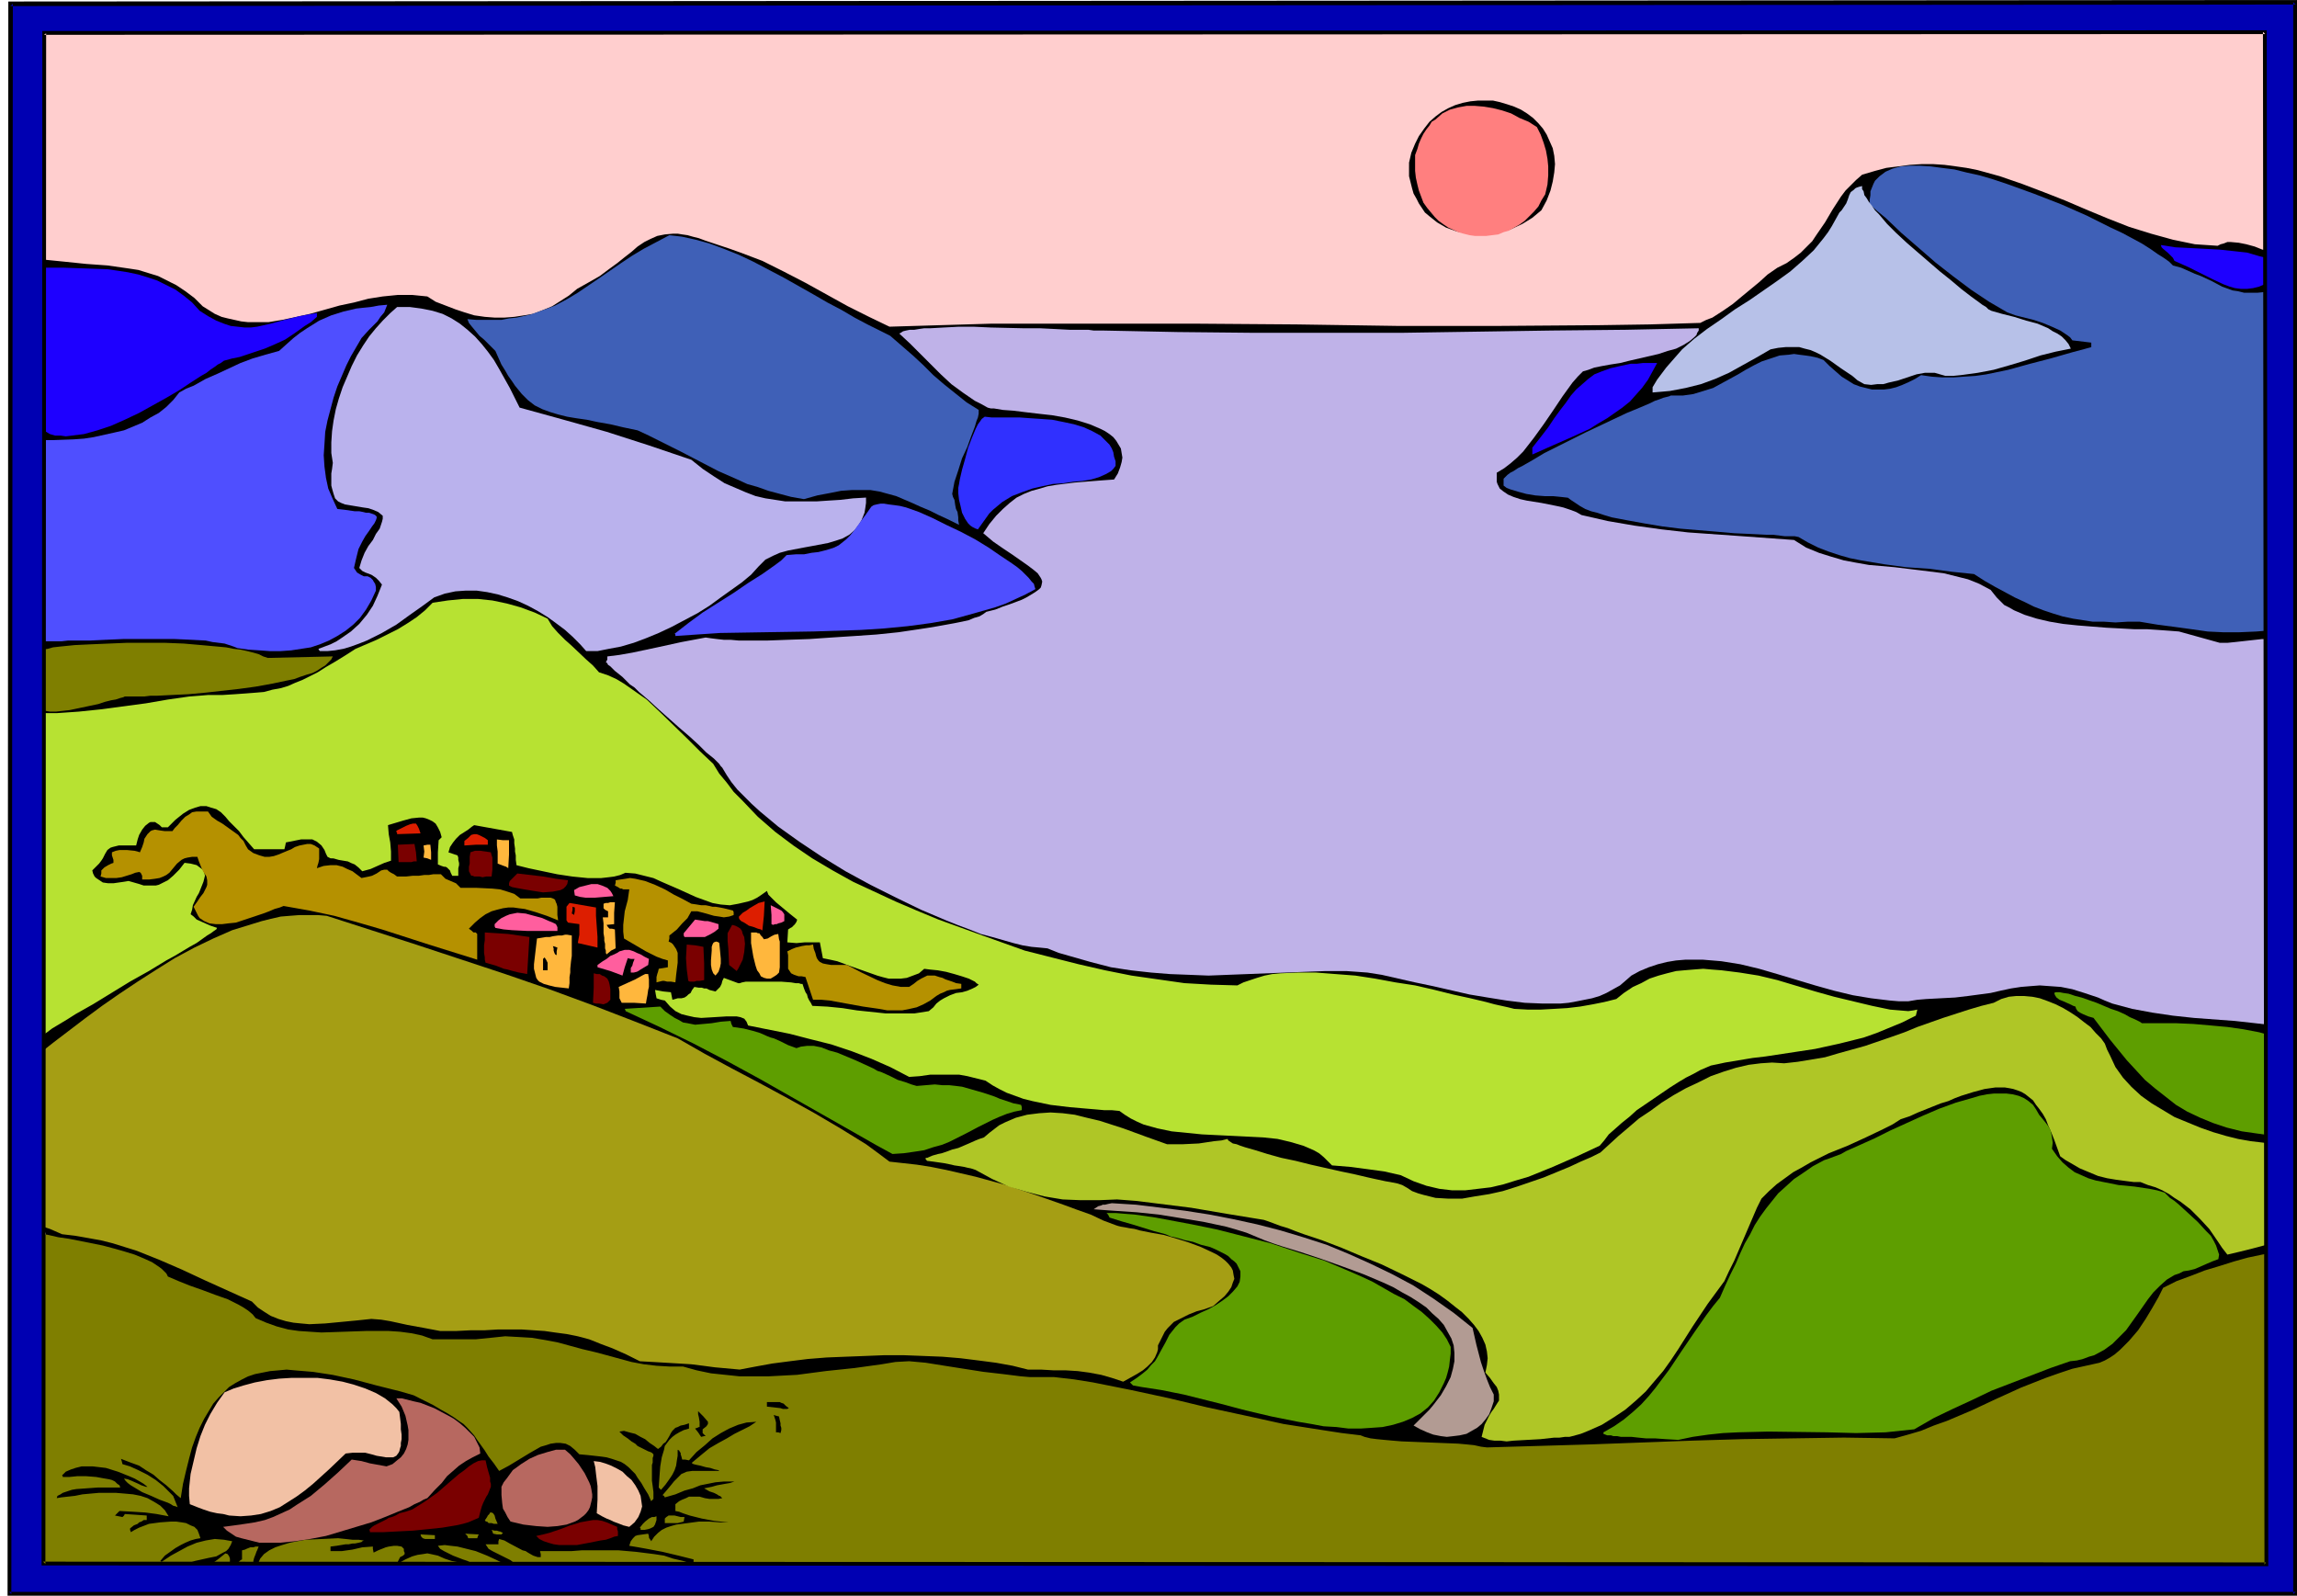
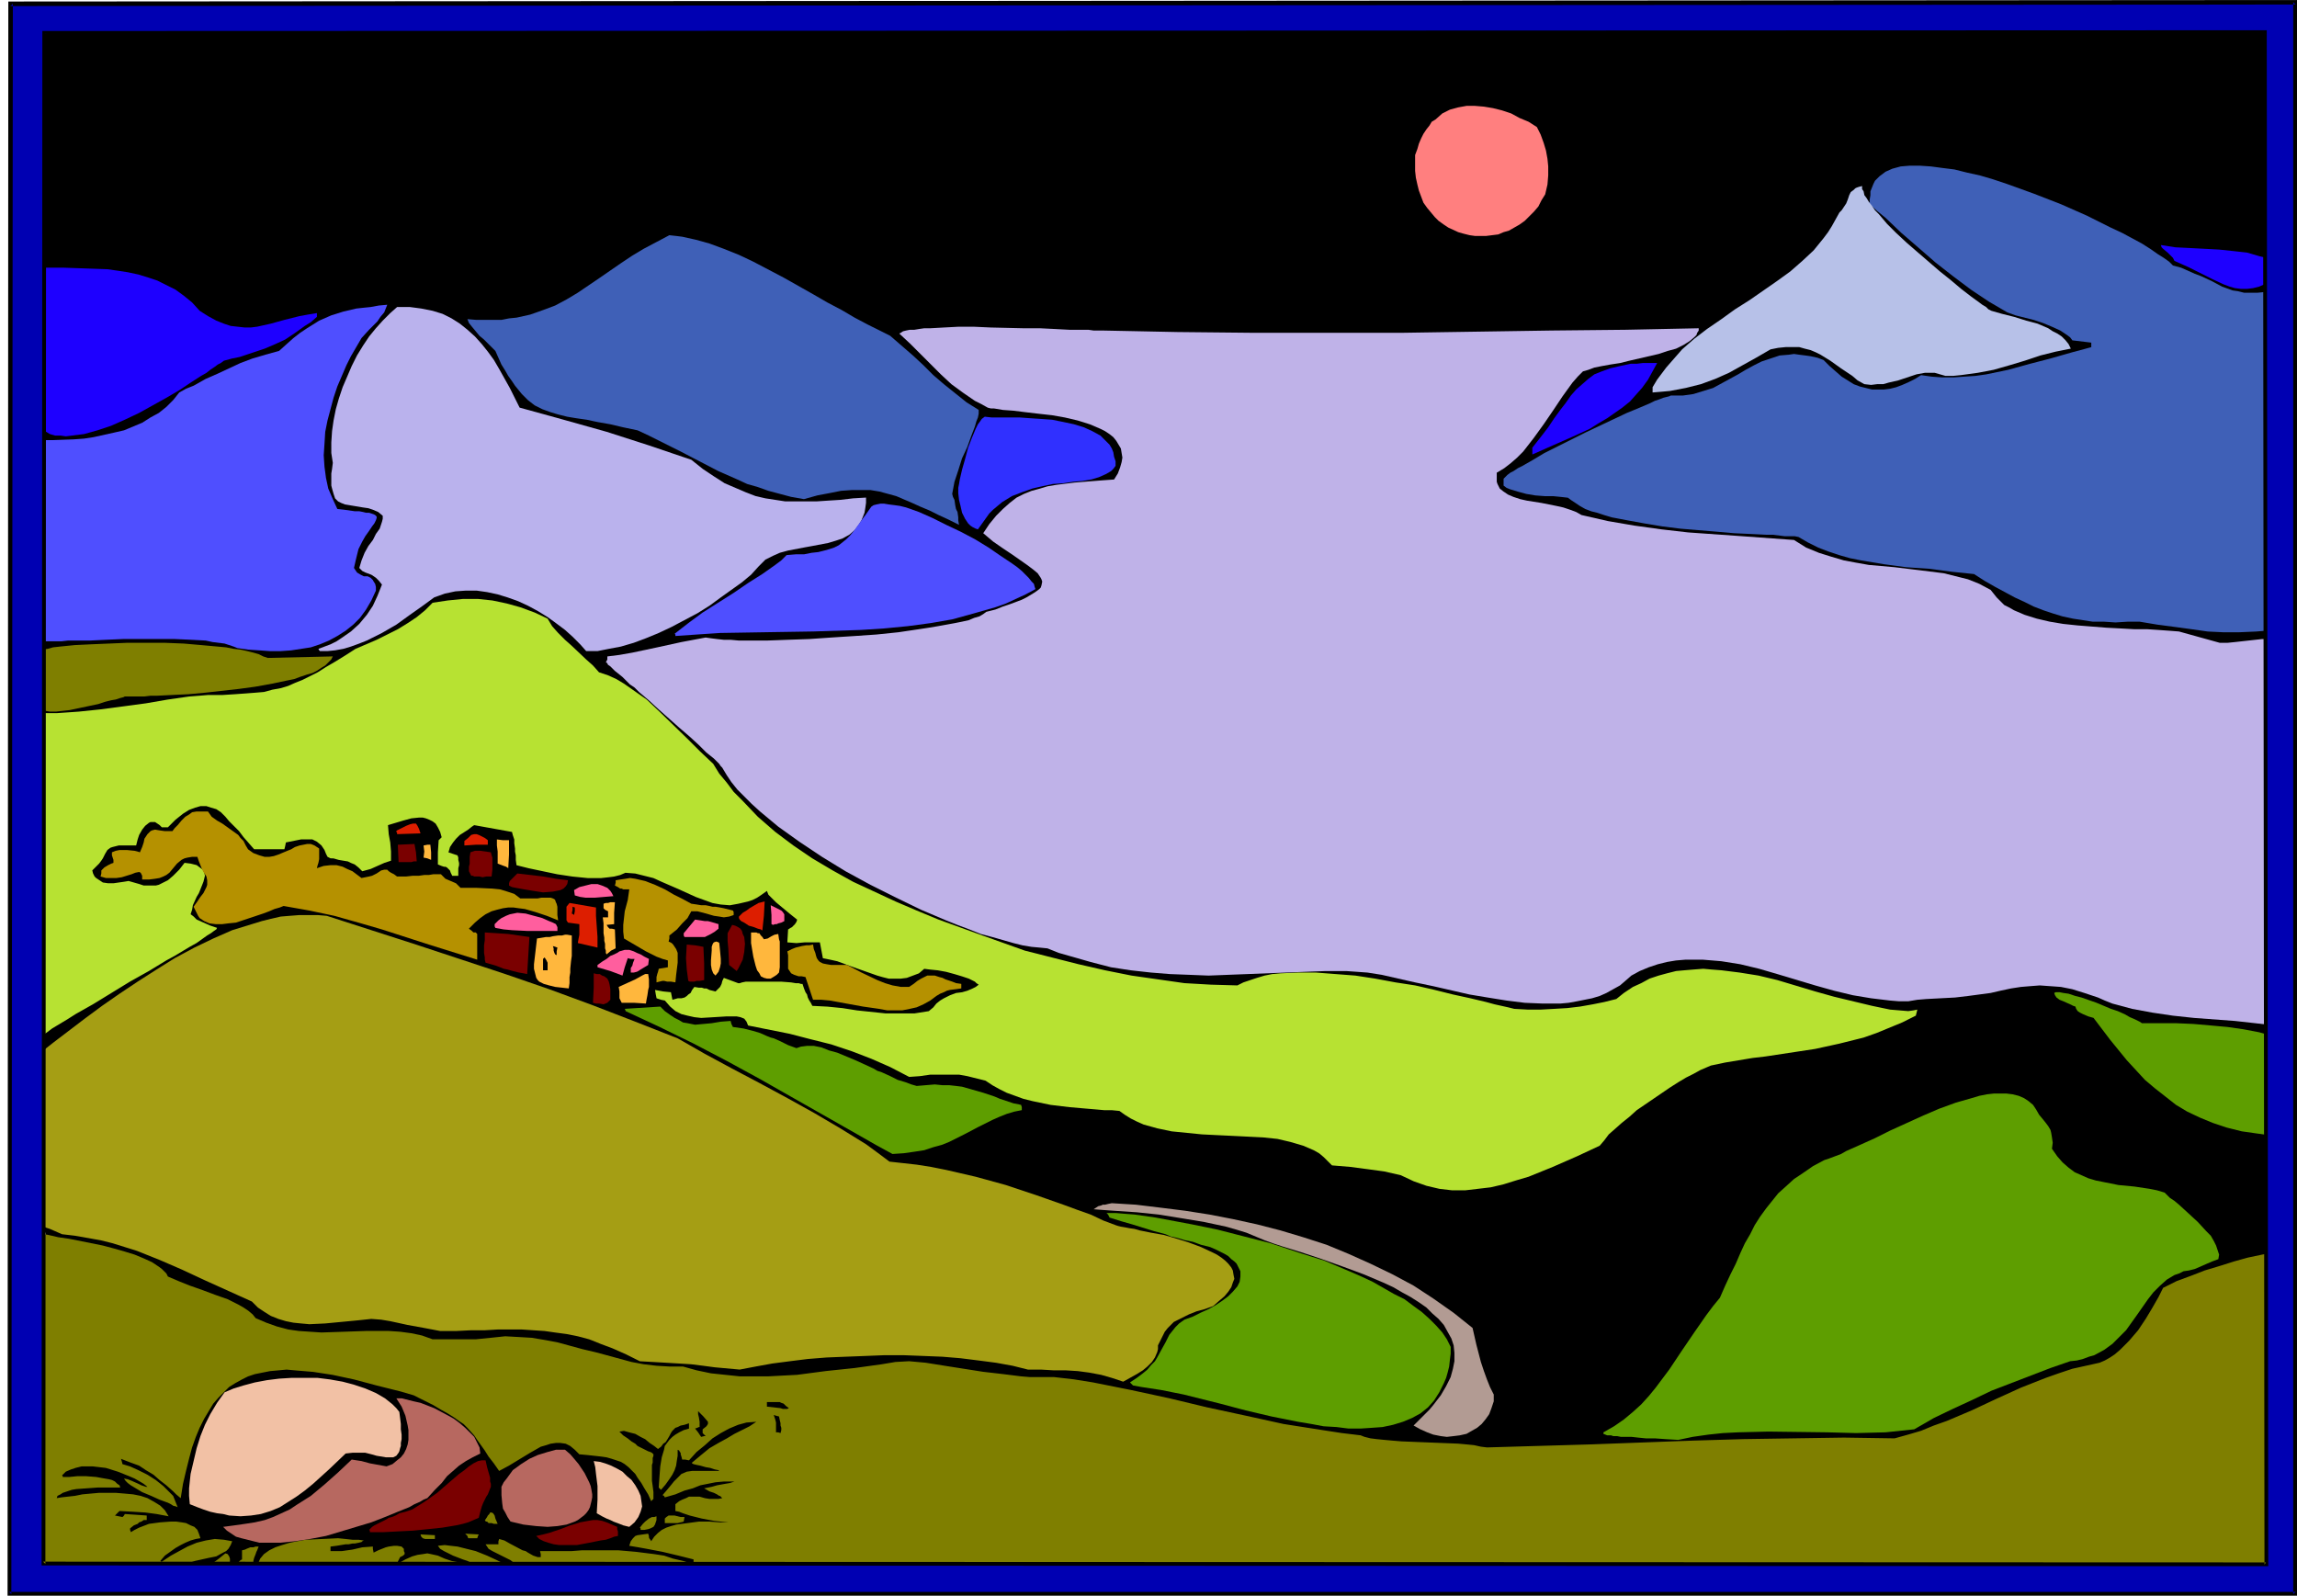
<svg xmlns="http://www.w3.org/2000/svg" xmlns:ns1="http://sodipodi.sourceforge.net/DTD/sodipodi-0.dtd" xmlns:ns2="http://www.inkscape.org/namespaces/inkscape" version="1.0" width="129.852mm" height="90.204mm" id="svg85" ns1:docname="Bay 01.wmf">
  <ns1:namedview id="namedview85" pagecolor="#ffffff" bordercolor="#000000" borderopacity="0.25" ns2:showpageshadow="2" ns2:pageopacity="0.0" ns2:pagecheckerboard="0" ns2:deskcolor="#d1d1d1" ns2:document-units="mm" />
  <defs id="defs1">
    <pattern id="WMFhbasepattern" patternUnits="userSpaceOnUse" width="6" height="6" x="0" y="0" />
  </defs>
  <path style="fill:#000000;fill-opacity:1;fill-rule:evenodd;stroke:none" d="m 7.11,55.098 v -2.747 -2.424 l 0.162,-2.1 v -2.1 l 0.162,-4.039 v -2.1 l 0.162,-2.424 V 31.669 30.053 24.721 22.621 15.35 L 7.434,12.603 V 9.695 6.463 L 7.272,3.232 8.242,3.393 8.888,3.716 H 68.842 L 188.587,3.393 248.379,2.908 367.64,2.1 486.739,0.969 l 0.485,0.485 -0.162,4.201 V 18.581 l 0.162,1.939 v 9.21 2.747 6.301 3.393 3.716 l 0.162,4.039 v 4.201 l 0.808,0.323 0.646,0.323 0.485,0.323 0.162,0.323 v 0.323 0.323 l -0.646,0.485 -0.323,0.323 -0.323,0.323 -0.646,0.808 -0.323,0.646 v 0.646 0.808 l 0.323,0.808 v 9.21 l -0.162,3.07 v 20.036 4.201 29.245 0.969 2.747 l 0.162,0.646 v 0.969 0.808 l 0.162,1.293 h 0.485 l 0.162,0.162 v 0.162 h -0.162 v 0.323 l 0.162,0.162 0.485,0.162 -0.162,0.646 -0.162,0.808 h -0.485 l -0.162,-0.162 0.162,-0.162 0.162,-0.323 v -0.162 -0.162 h -0.485 l -0.162,0.646 v 0.646 0.485 23.267 3.393 8.079 4.524 4.847 l 0.162,2.747 v 8.402 3.07 6.301 l 0.162,3.393 v 6.948 3.716 3.716 l 0.646,0.808 0.162,0.646 0.162,0.485 -0.162,0.485 -0.162,0.323 h -0.323 -0.323 l -0.323,-0.162 0.162,19.389 0.485,0.323 0.323,-0.323 0.323,-0.162 0.162,-0.162 h 0.162 v 0 0.323 l -0.323,0.323 -0.323,0.485 -0.646,1.131 -0.162,2.262 -0.162,2.424 v 2.585 2.747 l 0.162,5.494 0.323,5.494 0.162,0.323 0.323,0.323 0.323,0.162 0.323,0.162 h 0.323 l -0.162,0.323 -0.162,0.162 -0.323,0.162 -0.323,0.323 -0.646,0.162 -0.162,4.363 -0.162,4.363 v 4.201 l 0.162,4.363 0.485,8.887 0.485,8.887 0.323,8.887 0.162,8.887 v 4.363 l -0.323,4.363 -0.323,4.363 -0.646,4.363 v 0 h -0.323 -0.323 l -0.485,0.162 h -1.293 -0.97 -0.97 -1.131 -2.586 l -1.454,0.162 h -1.616 -1.778 -1.778 l -1.939,0.162 h -4.202 -2.262 -2.262 -2.424 -2.586 l -5.494,0.162 h -5.656 -6.141 l -6.464,0.162 h -6.787 -7.11 l -7.272,0.162 h -7.595 -7.918 l -8.242,0.162 h -8.403 -8.565 -8.726 -9.05 l -9.211,0.162 h -9.211 -9.534 l -9.534,0.162 h -9.696 -19.715 -20.038 l -20.038,0.162 h -20.2 l -19.877,0.162 H 95.667 l -8.08,-0.162 H 72.074 64.802 57.853 l -6.787,-0.162 h -6.302 -5.979 -5.656 -5.333 l -2.586,-0.162 h -2.262 -2.424 -2.101 -1.778 l -1.293,-0.162 h -1.293 l -2.747,-0.162 H 9.858 L 8.565,337.857 7.595,337.695 H 6.787 L 6.141,337.534 H 5.979 v -0.162 h 0.162 0.162 l 0.323,-0.162 H 7.11 7.595 l 0.646,-0.162 h 0.97 0.97 v -6.463 -3.07 -13.734 -5.009 -12.603 l -0.162,-3.555 v -11.634 -2.262 -5.494 l -0.162,-1.454 v -3.393 -0.808 -1.293 -0.969 -0.808 L 9.696,263.37 8.08,262.562 6.787,261.916 5.818,261.269 4.848,260.785 4.04,260.3 3.555,259.977 3.232,259.654 v -0.162 -0.162 H 3.555 4.04 l 0.808,0.162 0.808,0.323 1.131,0.323 1.454,0.485 1.454,0.646 v -17.935 -17.612 l -1.454,0.162 -1.131,0.162 -0.97,0.162 H 5.171 l -0.808,0.162 -0.646,0.162 H 3.232 2.909 2.424 l 0.162,-0.162 0.485,-0.162 0.808,-0.162 0.808,-0.162 1.939,-0.485 0.97,-0.323 0.808,-0.323 0.646,-0.323 0.485,-0.323 v -3.07 -3.07 l -0.162,-5.817 v -5.332 -5.17 l -0.162,-4.686 v -4.363 -4.039 -3.716 -3.555 -3.07 l -0.162,-2.908 v -5.17 -2.1 -3.878 L 8.888,162.546 v -2.585 -1.131 -2.424 -0.646 -0.969 l -0.162,-0.808 v -1.293 L 6.949,152.205 5.333,151.882 H 4.686 L 4.04,151.72 3.555,151.559 H 3.232 3.07 v -0.162 h 0.162 0.485 l 0.646,-0.162 H 5.333 l 1.293,-0.162 1.616,-0.162 0.162,-1.293 v -1.131 l 0.162,-0.969 v -0.808 -1.616 l 0.162,-1.293 -0.162,-2.1 v -1.454 -0.646 -0.969 L 7.918,138.31 7.272,137.825 5.818,137.179 4.363,136.532 3.555,136.209 3.07,136.048 2.747,135.886 H 2.424 2.586 3.07 3.394 l 0.323,0.162 0.646,0.162 h 0.485 l 0.808,0.162 0.808,0.162 0.97,0.323 1.131,0.162 L 8.403,115.527 8.242,94.199 8.726,93.876 8.888,93.553 9.373,93.068 V 92.583 L 9.211,92.099 8.888,91.614 8.242,91.291 7.11,90.806 6.464,90.644 5.979,90.483 H 5.656 l -0.162,0.162 0.162,0.162 0.162,0.162 0.323,0.162 0.323,0.162 0.323,0.162 0.646,0.323 0.646,0.162 V 79.011 77.395 66.893 L 7.918,65.277 V 63.984 61.561 59.46 L 7.757,58.168 V 56.875 L 7.595,56.713 7.434,56.39 7.11,56.229 6.787,56.067 5.818,55.744 5.01,55.582 4.686,55.421 H 4.363 v 0 -0.162 h 0.323 0.485 l 0.808,-0.162 z" id="path1" />
  <path style="fill:#000000;fill-opacity:1;fill-rule:evenodd;stroke:none" d="M 0.162,73.841 0,74.972 v 0.969 -0.969 z" id="path2" />
  <path style="fill:#000000;fill-opacity:1;fill-rule:evenodd;stroke:none" d="m 0.323,98.562 v 1.454 l -0.162,1.616 0.162,-1.616 z" id="path3" />
  <path style="fill:#000000;fill-opacity:1;fill-rule:evenodd;stroke:none" d="m 0.323,105.348 -0.162,3.232 z" id="path4" />
  <path style="fill:#000000;fill-opacity:1;fill-rule:evenodd;stroke:none" d="m 0.485,121.021 v 0.808 l -0.162,0.969 0.162,-0.969 z" id="path5" />
  <path style="fill:#000000;fill-opacity:1;fill-rule:evenodd;stroke:none" d="m 0.485,129.261 -0.162,3.716 z" id="path6" />
  <path style="fill:#000000;fill-opacity:1;fill-rule:evenodd;stroke:none" d="m 0.646,169.171 v 1.616 1.616 -1.616 z" id="path7" />
  <path style="fill:#000000;fill-opacity:1;fill-rule:evenodd;stroke:none" d="m 0.97,217.159 v 3.232 z" id="path8" />
  <path style="fill:#000000;fill-opacity:1;fill-rule:evenodd;stroke:none" d="m 0.97,225.399 v 1.939 l -0.162,1.777 0.162,-1.777 z" id="path9" />
  <path style="fill:#000000;fill-opacity:1;fill-rule:evenodd;stroke:none" d="m 1.131,233.801 -0.162,1.777 v 1.939 -1.939 z" id="path10" />
-   <path style="fill:#ffcece;fill-opacity:1;fill-rule:evenodd;stroke:none" d="M 9.05,6.301 9.373,5.332 13.574,5.17 h 4.04 l 7.918,-0.162 h 4.04 4.04 L 38.138,4.847 h 4.686 2.424 l 2.747,-0.162 h 2.747 2.909 6.141 3.394 3.555 L 70.458,4.524 h 3.878 4.04 4.363 l 4.686,-0.162 h 4.686 5.171 5.333 5.656 l 5.979,-0.162 h 6.141 6.464 l 6.787,-0.162 h 7.272 7.434 7.757 l 8.242,-0.162 h 8.565 9.05 l 4.525,-0.162 h 4.686 4.848 4.848 5.171 5.01 l 5.333,-0.162 h 5.333 5.494 5.494 l 5.656,-0.162 h 5.818 5.818 5.979 6.141 l 6.302,-0.162 h 6.464 6.464 6.626 l 6.626,-0.162 h 6.949 6.949 7.11 l 7.272,-0.162 h 7.434 7.434 l 7.595,-0.162 h 7.757 8.08 7.918 l 8.242,-0.162 h 8.242 8.565 l 8.565,-0.162 h 8.726 8.888 l 9.05,-0.162 h 9.211 9.373 9.373 l 9.696,-0.162 h 9.858 l 4.363,0.162 4.525,0.162 0.323,51.543 h -0.646 l -0.646,-0.323 -1.454,-0.323 -1.616,-0.646 -1.778,-0.485 -1.616,-0.323 -1.778,-0.162 h -0.646 l -0.808,0.323 -0.646,0.162 -0.646,0.323 -2.424,-0.162 -2.424,-0.162 -4.686,-0.969 -4.686,-1.293 -4.686,-1.454 -4.525,-1.777 -4.686,-1.939 -4.525,-1.939 -4.525,-1.777 -4.686,-1.777 -4.686,-1.616 -4.686,-1.293 -2.424,-0.485 -2.262,-0.323 -2.424,-0.323 -2.424,-0.162 h -2.424 l -2.586,0.162 -2.424,0.323 -2.586,0.323 -2.424,0.646 -2.747,0.808 -1.293,1.131 -1.131,1.131 -1.131,1.131 -0.97,1.293 -1.778,2.747 -1.616,2.747 -1.778,2.585 -0.97,1.454 -1.131,1.131 -1.293,1.293 -1.454,1.131 -1.616,1.131 -1.939,0.969 -2.101,1.454 -1.778,1.616 -3.717,3.07 -1.939,1.616 -2.101,1.454 -2.262,1.454 -1.293,0.485 -1.293,0.646 -10.827,0.323 -10.666,0.162 -21.654,0.162 h -21.493 l -21.654,-0.323 -21.654,-0.162 h -21.654 -21.816 l -10.989,0.323 -10.827,0.323 -4.363,-2.1 -4.525,-2.262 -9.05,-5.009 -4.686,-2.424 -4.525,-2.262 -4.686,-1.777 -2.262,-0.808 -2.424,-0.808 -1.454,-0.485 -1.454,-0.485 -1.293,-0.485 -1.293,-0.323 -1.131,-0.323 -1.131,-0.162 -0.97,-0.162 h -0.97 l -1.778,0.162 -1.616,0.323 -1.454,0.646 -1.293,0.646 -1.454,0.969 -1.293,1.131 -1.454,1.131 -1.616,1.293 -1.778,1.293 -1.939,1.454 -2.262,1.293 -2.586,1.454 -1.778,1.454 -1.778,1.131 -1.778,1.131 -1.939,0.808 -2.101,0.808 -1.939,0.323 -2.101,0.323 -2.101,0.162 h -2.101 l -2.101,-0.162 -2.262,-0.323 L 99.222,66.731 97.283,66.085 95.182,65.277 93.081,64.469 91.304,63.338 89.688,63.176 88.072,63.015 h -3.07 l -3.232,0.323 -3.07,0.485 -3.07,0.808 -3.07,0.646 -6.302,1.777 -2.909,0.646 -3.07,0.646 -2.909,0.485 H 54.459 53.005 L 51.55,68.67 50.096,68.347 48.642,68.024 47.349,67.701 45.894,67.054 44.602,66.246 43.309,65.439 41.531,63.661 39.592,62.207 37.653,60.914 35.714,59.945 33.774,58.975 31.674,58.329 29.573,57.683 27.472,57.36 22.947,56.713 18.422,56.39 13.736,55.906 8.888,55.421 8.726,49.119 8.565,42.818 8.403,36.678 V 30.538 L 8.726,18.42 Z" id="path11" />
  <path style="fill:#000000;fill-opacity:1;fill-rule:evenodd;stroke:none" d="m 1.293,275.973 -0.162,2.908 z" id="path12" />
  <path style="fill:#000000;fill-opacity:1;fill-rule:evenodd;stroke:none" d="m 1.293,284.052 -0.162,3.555 -0.162,3.555 0.162,-3.555 z" id="path13" />
  <path style="fill:#000000;fill-opacity:1;fill-rule:evenodd;stroke:none" d="m 1.293,301.664 v 2.424 z" id="path14" />
  <path style="fill:#1e00ff;fill-opacity:1;fill-rule:evenodd;stroke:none" d="m 8.888,57.198 h 4.848 l 4.686,0.162 4.525,0.162 2.262,0.323 2.101,0.323 2.262,0.485 2.101,0.646 1.939,0.646 1.939,0.969 1.939,0.969 1.778,1.293 1.778,1.454 1.616,1.777 1.778,1.131 1.778,0.969 1.616,0.646 1.454,0.485 1.454,0.162 1.454,0.162 h 1.454 l 1.293,-0.162 2.909,-0.646 2.909,-0.808 3.232,-0.808 1.778,-0.323 1.939,-0.323 v 0.323 0.485 l -1.293,1.131 -1.293,0.808 -1.131,0.808 -1.131,0.808 -1.939,1.293 -2.101,0.969 -2.262,0.969 -2.424,0.808 -1.454,0.485 -1.454,0.485 -1.616,0.323 -1.778,0.485 -0.646,0.485 -0.646,0.323 -0.646,0.485 -0.97,0.646 -0.808,0.646 -1.131,0.646 -2.262,1.454 -2.424,1.616 -2.747,1.616 -2.909,1.616 -2.909,1.616 -3.07,1.454 -2.909,1.293 -2.909,0.969 -2.909,0.808 -1.293,0.162 -1.293,0.162 -1.293,0.162 -1.131,-0.162 H 11.797 L 10.666,92.745 9.858,92.26 8.888,91.776 V 91.614 90.806 L 8.726,90.16 v -1.454 -1.939 -15.996 -2.908 -2.585 L 8.888,62.853 v -2.262 -1.939 -0.808 z" id="path15" />
-   <path style="fill:#4f4fff;fill-opacity:1;fill-rule:evenodd;stroke:none" d="m 6.787,94.038 h 4.363 l 4.525,-0.162 2.262,-0.162 2.101,-0.323 4.363,-0.969 2.101,-0.485 1.939,-0.808 1.939,-0.808 1.778,-1.131 1.778,-0.969 1.616,-1.293 1.454,-1.454 1.293,-1.616 1.454,-0.808 1.616,-0.646 2.586,-1.454 2.586,-1.131 2.424,-1.131 2.424,-1.131 2.586,-0.969 2.747,-0.808 2.909,-0.808 1.616,-1.454 1.454,-1.293 1.454,-1.131 1.454,-0.969 1.293,-0.808 1.293,-0.808 2.586,-1.131 2.586,-0.808 2.747,-0.646 1.454,-0.162 1.616,-0.162 1.778,-0.323 1.778,-0.162 -0.323,0.808 -0.323,0.808 -0.808,0.969 -0.646,0.969 -1.778,1.777 -1.616,1.777 -1.131,1.939 -1.131,1.939 -0.97,1.939 -0.97,2.262 -0.97,2.262 -0.808,2.424 -0.646,2.424 -0.646,2.424 -0.485,2.424 -0.162,2.585 -0.162,2.424 0.162,2.424 0.323,2.424 0.485,2.262 0.97,2.262 0.97,2.1 1.454,0.162 1.131,0.162 1.131,0.162 h 0.97 l 0.808,0.162 0.646,0.162 h 0.646 l 0.485,0.162 0.485,0.162 0.323,0.162 0.323,0.323 v 0.323 l -0.162,0.485 -0.323,0.646 -0.485,0.646 -0.646,0.969 -0.808,1.131 -0.646,1.131 -0.808,1.616 -0.485,1.939 -0.485,2.1 0.323,0.485 0.323,0.485 0.808,0.485 0.646,0.323 h 0.808 l 0.646,0.323 0.485,0.485 0.162,0.323 0.323,0.485 0.162,0.646 v 0.808 l -0.97,2.1 -1.131,1.939 -1.293,1.777 -1.454,1.454 -1.616,1.293 -1.778,1.131 -1.778,0.969 -1.939,0.808 -1.939,0.646 -2.101,0.323 -2.101,0.323 -2.262,0.162 h -2.262 l -2.262,-0.162 -2.424,-0.162 -2.262,-0.323 -0.808,-0.323 -0.97,-0.323 -0.97,-0.323 -1.293,-0.162 -1.293,-0.162 -1.454,-0.323 -3.07,-0.162 -3.555,-0.162 H 33.774 26.341 l -3.717,0.162 -3.394,0.162 h -3.232 -1.454 l -1.454,0.162 H 8.08 L 7.595,136.855 H 7.272 L 7.11,136.694 6.949,115.366 6.787,104.54 Z" id="path16" />
+   <path style="fill:#4f4fff;fill-opacity:1;fill-rule:evenodd;stroke:none" d="m 6.787,94.038 h 4.363 l 4.525,-0.162 2.262,-0.162 2.101,-0.323 4.363,-0.969 2.101,-0.485 1.939,-0.808 1.939,-0.808 1.778,-1.131 1.778,-0.969 1.616,-1.293 1.454,-1.454 1.293,-1.616 1.454,-0.808 1.616,-0.646 2.586,-1.454 2.586,-1.131 2.424,-1.131 2.424,-1.131 2.586,-0.969 2.747,-0.808 2.909,-0.808 1.616,-1.454 1.454,-1.293 1.454,-1.131 1.454,-0.969 1.293,-0.808 1.293,-0.808 2.586,-1.131 2.586,-0.808 2.747,-0.646 1.454,-0.162 1.616,-0.162 1.778,-0.323 1.778,-0.162 -0.323,0.808 -0.323,0.808 -0.808,0.969 -0.646,0.969 -1.778,1.777 -1.616,1.777 -1.131,1.939 -1.131,1.939 -0.97,1.939 -0.97,2.262 -0.97,2.262 -0.808,2.424 -0.646,2.424 -0.646,2.424 -0.485,2.424 -0.162,2.585 -0.162,2.424 0.162,2.424 0.323,2.424 0.485,2.262 0.97,2.262 0.97,2.1 1.454,0.162 1.131,0.162 1.131,0.162 h 0.97 l 0.808,0.162 0.646,0.162 h 0.646 l 0.485,0.162 0.485,0.162 0.323,0.162 0.323,0.323 v 0.323 l -0.162,0.485 -0.323,0.646 -0.485,0.646 -0.646,0.969 -0.808,1.131 -0.646,1.131 -0.808,1.616 -0.485,1.939 -0.485,2.1 0.323,0.485 0.323,0.485 0.808,0.485 0.646,0.323 h 0.808 l 0.646,0.323 0.485,0.485 0.162,0.323 0.323,0.485 0.162,0.646 v 0.808 l -0.97,2.1 -1.131,1.939 -1.293,1.777 -1.454,1.454 -1.616,1.293 -1.778,1.131 -1.778,0.969 -1.939,0.808 -1.939,0.646 -2.101,0.323 -2.101,0.323 -2.262,0.162 h -2.262 l -2.262,-0.162 -2.424,-0.162 -2.262,-0.323 -0.808,-0.323 -0.97,-0.323 -0.97,-0.323 -1.293,-0.162 -1.293,-0.162 -1.454,-0.323 -3.07,-0.162 -3.555,-0.162 H 33.774 26.341 l -3.717,0.162 -3.394,0.162 h -3.232 -1.454 l -1.454,0.162 H 8.08 L 7.595,136.855 H 7.272 Z" id="path16" />
  <path style="fill:#7f7f00;fill-opacity:1;fill-rule:evenodd;stroke:none" d="m 6.141,139.441 0.808,-0.162 0.97,-0.323 0.97,-0.162 1.293,-0.162 1.131,-0.323 1.454,-0.162 1.616,-0.162 1.616,-0.162 3.394,-0.162 3.878,-0.162 3.878,-0.162 h 4.04 4.04 l 4.04,0.162 3.717,0.323 3.555,0.323 1.778,0.162 1.616,0.323 1.454,0.162 1.454,0.323 1.293,0.323 1.131,0.323 0.97,0.485 0.97,0.323 6.949,-0.162 6.949,-0.162 -0.323,0.646 -0.646,0.646 -0.646,0.646 -0.808,0.485 -0.97,0.646 -0.97,0.485 -1.131,0.323 -1.454,0.485 -1.293,0.485 -1.616,0.323 -3.07,0.646 -3.555,0.646 -3.555,0.485 -7.272,0.808 -3.555,0.323 -3.394,0.162 -3.232,0.162 h -1.454 l -1.293,0.162 H 29.734 28.442 27.472 26.664 l -0.323,0.162 -0.646,0.162 -0.97,0.323 -0.97,0.162 -1.293,0.323 -1.454,0.485 -3.07,0.646 -3.07,0.646 -1.454,0.162 -1.454,0.162 h -1.293 l -0.97,-0.162 -0.808,-0.162 -0.646,-0.323 0.323,-0.162 0.162,-0.323 h -2.586 z" id="path17" />
  <path style="fill:#b7e232;fill-opacity:1;fill-rule:evenodd;stroke:none" d="m 7.918,152.205 2.101,0.162 h 2.101 l 4.686,-0.323 4.686,-0.485 4.848,-0.646 4.848,-0.646 4.686,-0.808 4.525,-0.646 2.101,-0.162 1.939,-0.162 h 3.07 l 2.586,-0.162 2.262,-0.162 2.101,-0.162 1.939,-0.162 1.778,-0.485 1.778,-0.323 1.616,-0.485 1.454,-0.646 1.616,-0.646 1.616,-0.808 1.616,-0.808 1.778,-1.131 1.939,-1.131 2.101,-1.293 2.262,-1.454 4.525,-1.939 4.525,-2.262 2.101,-1.293 1.939,-1.293 1.778,-1.454 1.616,-1.616 3.232,-0.485 3.232,-0.323 h 3.232 l 3.07,0.323 3.07,0.646 2.909,0.808 3.07,1.131 2.747,1.293 0.97,1.616 1.293,1.454 1.454,1.454 1.454,1.293 3.07,2.908 1.454,1.293 1.293,1.454 1.939,0.646 1.778,0.808 1.616,0.969 1.616,1.131 1.616,1.131 1.616,1.131 2.909,2.747 5.656,5.494 2.747,2.747 2.909,2.747 1.293,2.1 1.616,1.939 1.454,1.939 1.778,1.777 3.394,3.555 3.717,3.232 3.878,2.908 4.04,2.747 4.363,2.585 4.363,2.424 4.525,2.1 4.525,2.1 4.525,1.939 4.686,1.939 9.373,3.393 9.05,3.232 11.474,2.908 5.656,1.293 5.656,1.131 5.656,0.808 5.656,0.808 5.656,0.323 5.656,0.162 1.293,-0.646 1.454,-0.485 1.454,-0.485 1.616,-0.485 1.616,-0.323 1.778,-0.162 3.717,-0.162 h 3.878 l 4.202,0.323 4.202,0.323 4.202,0.646 4.363,0.808 4.202,0.646 4.202,0.969 3.878,0.969 3.717,0.808 3.394,0.808 1.778,0.485 1.454,0.323 1.454,0.323 1.293,0.323 2.909,0.162 h 2.747 l 2.909,-0.162 2.747,-0.162 2.747,-0.323 2.747,-0.485 2.424,-0.485 2.586,-0.646 1.616,-1.293 1.939,-1.293 1.778,-0.808 1.778,-0.969 1.939,-0.646 1.778,-0.485 1.939,-0.485 1.778,-0.162 1.939,-0.162 2.101,-0.162 1.778,0.162 2.101,0.162 3.878,0.485 4.04,0.646 4.04,0.969 8.08,2.424 4.04,1.131 4.04,0.969 4.04,0.969 3.878,0.808 3.878,0.323 1.131,-0.162 0.808,-0.162 -0.162,0.646 -0.162,0.646 -2.909,1.454 -2.747,1.131 -2.747,1.131 -2.747,0.969 -2.586,0.646 -2.586,0.646 -5.171,1.131 -5.333,0.808 -5.333,0.808 -2.747,0.323 -2.909,0.485 -2.909,0.485 -3.07,0.646 -1.131,0.485 -1.131,0.485 -1.454,0.808 -1.616,0.808 -1.616,0.969 -1.778,1.131 -3.555,2.424 -3.555,2.424 -1.616,1.454 -1.616,1.293 -1.454,1.293 -1.293,1.131 -0.97,1.293 -0.97,1.131 -4.848,2.262 -5.171,2.262 -5.171,2.1 -2.747,0.808 -2.586,0.808 -2.747,0.646 -2.747,0.323 -2.747,0.323 h -2.747 l -2.747,-0.323 -2.747,-0.646 -2.747,-0.969 -2.747,-1.293 -3.555,-0.808 -3.555,-0.485 -3.717,-0.485 -3.878,-0.323 -0.97,-0.969 -0.808,-0.808 -0.97,-0.808 -1.131,-0.646 -1.131,-0.485 -1.131,-0.485 -2.747,-0.808 -2.747,-0.646 -3.07,-0.323 -3.232,-0.162 -3.232,-0.162 -3.394,-0.162 -3.232,-0.162 -3.232,-0.323 -3.232,-0.323 -3.07,-0.646 -2.909,-0.808 -1.454,-0.646 -1.293,-0.646 -1.293,-0.808 -1.131,-0.808 -1.616,-0.162 h -1.616 l -1.778,-0.162 -1.939,-0.162 -3.717,-0.323 -4.04,-0.485 -3.878,-0.808 -1.939,-0.485 -1.778,-0.646 -1.778,-0.646 -1.616,-0.808 -1.454,-0.808 -1.454,-0.969 -1.939,-0.485 -1.939,-0.485 -1.778,-0.323 h -2.101 -1.939 -2.101 l -2.262,0.323 -2.262,0.162 -4.04,-2.1 -4.04,-1.777 -4.202,-1.616 -4.363,-1.454 -4.525,-1.131 -4.363,-1.131 -8.888,-1.777 -0.323,-0.808 -0.485,-0.646 -0.808,-0.323 -0.808,-0.162 h -2.262 l -2.586,0.162 -2.747,0.162 -1.454,-0.162 -1.454,-0.323 -1.293,-0.323 -1.293,-0.646 -1.131,-0.969 -1.131,-1.293 -0.808,-0.162 -0.97,-0.323 -0.162,-0.808 -0.162,-0.969 1.778,0.323 1.616,0.162 0.162,0.808 0.162,0.808 1.131,-0.323 h 0.808 l 0.646,-0.162 0.485,-0.323 0.323,-0.323 0.485,-0.323 0.323,-0.646 0.485,-0.646 0.97,0.162 h 0.646 l 0.485,0.162 h 0.485 l 0.646,0.323 0.646,0.162 0.646,0.162 0.646,-0.646 0.323,-0.323 0.162,-0.323 0.162,-0.323 0.162,-0.646 0.323,-0.646 3.07,1.131 h 0.323 l 0.485,-0.162 0.808,-0.162 h 0.808 0.97 1.131 4.686 l 2.101,0.162 0.97,0.162 h 0.646 l 0.485,0.162 h 0.323 l 0.323,0.969 0.323,0.808 0.323,0.485 0.162,0.646 0.323,0.646 0.323,0.485 0.323,0.646 3.232,0.162 3.232,0.323 3.07,0.485 3.07,0.323 3.07,0.323 h 3.07 3.07 l 3.07,-0.485 0.97,-0.808 0.646,-0.808 0.808,-0.646 0.808,-0.485 0.646,-0.323 0.646,-0.323 1.293,-0.485 1.293,-0.162 1.131,-0.323 1.131,-0.485 0.646,-0.323 0.646,-0.485 -0.485,-0.323 -0.323,-0.323 -1.293,-0.646 -1.454,-0.485 -1.616,-0.485 -1.778,-0.485 -1.778,-0.323 -1.616,-0.162 -1.293,-0.162 -1.131,0.969 -1.293,0.485 -1.293,0.485 -1.293,0.162 h -1.293 -1.293 l -1.293,-0.323 -1.131,-0.323 -2.747,-0.969 -2.747,-0.969 -3.07,-1.131 -1.454,-0.323 -1.616,-0.323 -0.646,-3.393 h -2.424 -0.808 l -1.778,0.162 -1.939,-0.162 0.162,-2.747 0.485,-0.323 0.323,-0.162 0.646,-0.646 0.323,-0.485 0.162,-0.485 -0.808,-0.646 -0.808,-0.646 -0.97,-0.808 -0.97,-0.808 -0.97,-0.808 -0.808,-0.808 -0.808,-0.808 -0.323,-0.808 -1.131,0.808 -0.97,0.646 -0.97,0.485 -0.97,0.323 -2.101,0.485 -1.778,0.323 -1.939,-0.162 -1.778,-0.323 -1.778,-0.646 -1.778,-0.646 -3.555,-1.616 -3.717,-1.616 -1.778,-0.808 -1.939,-0.485 -1.939,-0.485 -2.101,-0.162 -1.131,0.485 -1.293,0.323 -1.293,0.162 -1.454,0.162 h -1.454 -1.454 l -3.232,-0.323 -3.232,-0.485 -3.07,-0.646 -3.07,-0.646 -1.293,-0.323 -1.293,-0.323 -0.162,-1.131 v -0.969 l -0.162,-0.808 v -0.646 l -0.162,-1.131 v -0.808 l -0.162,-0.485 -0.162,-0.485 -0.162,-0.646 -8.08,-1.454 -0.485,0.323 -0.808,0.646 -1.778,1.131 -0.808,0.808 -0.646,0.808 -0.646,0.969 -0.323,1.131 1.939,0.646 0.162,0.485 v 0.485 l 0.162,0.646 v 0.485 l -0.162,0.646 v 0.646 0.969 h -1.293 l -0.323,-0.646 -0.162,-0.485 -0.323,-0.323 -0.323,-0.323 -0.323,-0.162 h -0.323 l -0.485,-0.162 -0.808,-0.323 v -2.585 l 0.162,-2.585 0.323,-0.323 0.162,-0.162 0.162,-0.162 -0.323,-1.131 -0.485,-0.969 -0.485,-0.808 -0.646,-0.485 -0.646,-0.323 -0.808,-0.323 -0.646,-0.162 h -0.808 l -1.616,0.162 -1.778,0.485 -1.616,0.485 -1.616,0.485 0.162,1.939 0.323,1.777 0.162,1.939 v 0.969 0.969 l -1.454,0.485 -1.454,0.646 -1.454,0.646 -1.778,0.485 -0.808,-0.808 -0.808,-0.646 -0.808,-0.323 -0.646,-0.323 -0.97,-0.162 -0.97,-0.162 -1.131,-0.323 H 70.619 l -0.646,-0.323 -0.323,-0.646 -0.323,-0.808 -0.323,-0.485 -0.323,-0.485 -0.97,-0.808 -0.97,-0.485 h -1.131 -1.293 l -1.616,0.323 -1.616,0.323 -0.162,0.808 -0.162,0.646 h -3.232 -3.232 l -2.262,-2.585 -0.97,-1.293 -1.131,-1.131 -0.97,-0.969 -0.808,-0.969 -0.97,-0.969 -0.97,-0.646 -1.131,-0.323 -0.97,-0.323 h -1.293 l -1.131,0.323 -1.293,0.485 -1.293,0.808 -0.808,0.646 -0.808,0.646 -0.808,0.808 -0.808,0.808 h -1.293 l -0.485,-0.485 -0.485,-0.323 -0.485,-0.323 h -0.485 -0.485 l -0.323,0.162 -0.808,0.646 -0.646,0.808 -0.646,1.131 -0.323,0.969 -0.323,1.293 H 27.634 26.341 25.371 l -0.646,0.162 -0.646,0.162 -0.485,0.162 -0.646,0.485 -0.485,0.808 -0.162,0.323 -0.162,0.323 -0.162,0.323 -0.323,0.485 -0.485,0.646 -0.646,0.646 -0.808,0.808 0.162,0.646 0.323,0.646 0.323,0.323 0.485,0.323 0.97,0.646 1.131,0.162 h 1.131 l 1.131,-0.162 1.131,-0.162 0.97,-0.162 1.131,0.323 1.131,0.323 0.97,0.323 h 0.808 0.97 0.808 l 0.646,-0.162 0.646,-0.323 1.293,-0.646 1.131,-0.969 1.293,-1.293 1.131,-1.454 1.293,0.162 1.293,0.323 0.646,0.485 0.646,0.485 0.323,0.646 0.162,0.646 -0.162,0.646 -0.162,0.646 -0.323,0.808 -0.323,0.808 -0.323,0.808 -0.485,0.808 -0.808,1.777 -0.162,0.969 -0.323,0.969 0.646,0.485 0.646,0.646 1.454,0.646 1.454,0.646 1.454,0.485 -0.162,0.323 -0.485,0.323 -0.646,0.485 -0.808,0.485 -1.131,0.808 -1.131,0.808 -1.454,0.808 -1.616,0.969 -1.616,0.969 -1.778,0.969 -3.717,2.262 -4.04,2.262 -7.918,4.847 -3.717,2.1 -1.778,1.131 -1.616,0.969 -1.616,0.969 -1.293,0.969 -1.293,0.808 -0.97,0.646 -0.808,0.646 -0.646,0.485 -0.485,0.485 -0.162,0.323 h 0.162 0.485 v -8.887 L 6.302,206.333 7.11,188.075 7.595,169.979 7.918,161.092 Z" id="path18" />
  <path style="fill:#a59e14;fill-opacity:1;fill-rule:evenodd;stroke:none" d="m 8.242,225.238 3.07,-2.424 3.394,-2.585 3.394,-2.585 3.717,-2.747 3.717,-2.585 3.878,-2.585 4.04,-2.585 3.878,-2.424 4.202,-2.262 4.04,-1.939 4.04,-1.777 4.202,-1.293 2.101,-0.646 1.939,-0.485 2.101,-0.485 1.939,-0.162 2.101,-0.162 h 1.939 1.939 l 1.939,0.162 19.069,6.14 19.069,6.301 9.373,3.232 9.211,3.393 9.211,3.555 9.05,3.555 5.656,3.232 5.979,3.232 5.818,3.07 5.979,3.232 5.818,3.232 5.494,3.232 5.494,3.393 2.424,1.777 2.586,1.939 2.909,0.323 2.909,0.323 3.07,0.485 3.232,0.646 6.302,1.454 6.464,1.777 6.302,2.1 5.979,2.1 3.07,1.131 2.747,0.969 2.747,1.293 2.586,0.969 0.485,0.162 0.646,0.162 0.97,0.162 0.808,0.162 1.131,0.162 1.131,0.323 2.424,0.485 2.747,0.485 2.747,0.808 2.586,0.808 2.586,0.969 2.424,1.131 0.97,0.485 0.97,0.646 0.808,0.646 0.646,0.646 0.646,0.808 0.323,0.646 0.162,0.969 0.162,0.808 -0.323,0.808 -0.323,0.969 -0.646,0.969 -0.808,0.969 -1.131,0.969 -1.293,1.131 -1.778,0.646 -1.778,0.485 -1.616,0.646 -1.616,0.808 -1.616,0.808 -0.646,0.646 -0.646,0.646 -0.646,0.808 -0.485,0.969 -0.485,0.969 -0.485,0.969 v 0.808 l -0.162,0.646 -0.485,1.131 -0.646,0.969 -0.97,0.969 -0.97,0.808 -1.293,0.808 -1.454,0.808 -1.454,0.808 -2.424,-0.808 -2.262,-0.646 -2.586,-0.485 -2.424,-0.323 -2.586,-0.162 h -2.586 l -2.747,-0.162 h -2.747 l -3.232,-0.808 -3.555,-0.646 -3.717,-0.485 -3.878,-0.485 -3.878,-0.323 -4.04,-0.162 -4.202,-0.162 h -4.202 l -4.04,0.162 -4.202,0.162 -4.04,0.162 -4.04,0.323 -3.878,0.485 -3.717,0.485 -3.555,0.646 -3.394,0.646 -5.333,-0.485 -2.424,-0.323 -2.586,-0.323 -2.586,-0.162 -2.747,-0.162 -2.747,-0.162 -2.909,-0.162 -2.909,-1.454 -2.909,-1.293 -2.586,-0.969 -2.424,-0.969 -2.424,-0.646 -2.424,-0.485 -2.424,-0.323 -2.262,-0.323 -4.848,-0.323 h -2.424 -2.747 l -2.747,0.162 h -2.909 l -3.232,0.162 h -3.394 l -3.394,-0.646 -3.555,-0.646 -3.717,-0.808 -1.939,-0.323 -2.101,-0.162 -3.07,0.323 -3.394,0.323 -3.394,0.323 -3.394,0.162 -1.778,-0.162 -1.616,-0.162 -1.616,-0.323 -1.616,-0.485 -1.616,-0.646 -1.293,-0.808 -1.454,-0.969 -1.293,-1.293 -5.01,-2.262 -5.01,-2.262 -4.848,-2.262 -4.848,-2.1 -4.848,-1.939 -2.586,-0.808 -2.586,-0.808 -2.586,-0.646 -2.747,-0.485 -2.747,-0.485 -2.747,-0.323 -2.586,-1.131 -2.424,-0.808 v -2.1 -1.939 -3.393 -1.616 -4.201 l -0.162,-2.424 v -12.441 l 0.162,-1.777 v -4.201 z" id="path19" />
  <path style="fill:#7f7f00;fill-opacity:1;fill-rule:evenodd;stroke:none" d="m 5.171,262.885 1.454,0.323 1.616,0.323 2.101,0.323 2.101,0.485 2.262,0.323 2.424,0.485 4.848,0.969 2.424,0.646 2.262,0.646 2.101,0.646 1.939,0.808 1.778,0.808 1.454,0.969 0.646,0.485 0.485,0.485 0.485,0.485 0.323,0.646 2.262,0.969 2.424,0.969 2.747,0.969 2.586,0.969 2.747,0.969 2.262,1.131 1.131,0.646 0.97,0.646 0.97,0.808 0.646,0.808 2.262,0.969 2.262,0.808 2.424,0.646 2.262,0.323 2.424,0.162 2.424,0.162 4.848,-0.162 4.686,-0.162 h 4.848 l 2.424,0.162 2.424,0.323 2.262,0.485 2.262,0.808 h 9.211 l 3.232,-0.323 3.07,-0.323 2.909,0.162 2.747,0.162 2.909,0.485 2.586,0.485 5.333,1.454 2.747,0.646 2.424,0.646 5.333,1.454 2.586,0.485 2.747,0.323 2.747,0.162 h 2.909 l 2.909,0.808 3.07,0.646 3.07,0.323 3.07,0.323 h 3.07 3.07 l 6.141,-0.323 6.141,-0.808 6.141,-0.646 5.818,-0.808 2.909,-0.485 2.909,-0.162 1.778,0.162 1.778,0.162 4.04,0.646 8.242,1.293 4.202,0.485 3.878,0.485 1.939,0.162 h 1.778 1.778 1.616 l 4.202,0.485 4.04,0.646 8.08,1.616 8.242,1.777 8.08,1.939 8.242,1.777 8.08,1.777 8.242,1.293 4.202,0.646 4.04,0.485 0.808,0.323 1.293,0.323 1.293,0.162 1.616,0.162 1.778,0.162 1.939,0.162 4.04,0.162 4.04,0.162 4.04,0.162 1.778,0.162 1.616,0.162 1.454,0.323 1.293,0.162 22.139,-0.646 21.816,-0.808 10.827,-0.323 10.666,-0.162 10.827,-0.162 10.827,0.162 2.909,-0.808 2.747,-0.808 2.747,-1.131 2.747,-0.969 5.333,-2.262 5.171,-2.424 5.333,-2.424 5.333,-2.1 2.747,-0.969 2.909,-0.969 2.909,-0.646 2.909,-0.646 1.131,-0.485 1.131,-0.646 0.97,-0.646 1.131,-0.969 0.97,-0.969 0.97,-0.969 1.939,-2.262 1.616,-2.424 1.454,-2.424 1.293,-2.262 0.485,-0.969 0.485,-0.969 2.909,-1.454 3.07,-1.131 2.909,-1.131 3.232,-0.969 3.07,-0.969 2.909,-0.808 3.07,-0.646 2.747,-0.485 v 1.454 l 0.162,0.808 v 0.969 1.293 9.856 l 0.162,1.939 v 12.926 l -0.162,3.393 v 31.507 l 0.323,0.646 0.162,0.485 v 0.969 l -0.162,1.131 -0.162,0.646 -0.162,0.646 -41.693,0.646 h -25.856 l -8.403,0.162 h -40.077 -7.595 -22.139 -7.272 -20.846 l -6.626,0.162 h -19.392 -6.302 -18.099 -5.979 -11.312 l -5.494,0.162 h -15.837 -5.171 -14.867 l -9.373,0.162 h -8.888 -8.726 -8.242 -7.918 -7.595 l -7.272,0.162 h -19.715 -5.979 -25.533 -4.363 -7.757 l -3.555,-0.162 h -3.394 -3.07 -2.909 -2.586 l -2.586,-0.162 H 61.57 l -2.101,-0.162 h -1.939 l -1.778,-0.162 h -1.616 l -1.454,-0.162 h -1.293 l -1.131,-0.162 -0.97,-0.162 -1.616,-0.162 -0.646,-0.162 -0.646,-0.162 -0.808,-0.323 -0.485,-0.485 -0.323,-0.485 v -0.323 l 1.778,-1.293 0.808,-0.646 0.808,-0.646 0.485,0.162 0.323,0.485 0.162,0.485 v 0.646 l -0.808,0.969 0.646,-0.162 h 0.485 l 0.97,-0.323 0.646,-0.485 0.323,-0.323 0.323,-0.162 v -1.939 l 0.646,-0.162 0.323,-0.162 0.808,-0.323 h 0.646 l 0.485,-0.162 h 0.646 l -0.323,0.808 -0.162,0.323 -0.162,0.485 -0.323,0.808 -0.162,0.646 v 0.646 h 0.97 l 0.485,-1.131 0.808,-0.969 1.131,-0.808 1.293,-0.646 1.454,-0.485 1.616,-0.485 1.616,-0.323 1.778,-0.323 3.555,-0.162 3.394,-0.162 1.616,0.162 1.454,0.162 h 1.293 l 1.131,0.162 -0.323,0.162 -0.162,0.162 -0.646,0.162 -0.808,0.162 h -0.485 l -0.808,0.162 h -0.646 l -0.97,0.162 -0.97,0.162 -1.293,0.162 v 0.969 h 1.293 1.131 l 2.262,-0.323 2.101,-0.485 2.262,-0.162 v 0.485 l 0.162,0.808 0.97,-0.485 0.808,-0.323 0.808,-0.323 0.646,-0.162 1.131,-0.162 h 0.646 l 0.97,0.162 0.323,0.323 0.162,0.162 v 0.485 l 0.162,0.323 v 0.323 l -0.162,0.162 -0.162,0.162 -0.646,0.323 -0.323,0.646 -0.162,0.323 0.162,0.323 1.454,-0.808 1.454,-0.646 1.131,-0.323 1.131,-0.162 0.97,-0.162 0.808,0.162 1.454,0.323 1.454,0.646 1.454,0.485 0.808,0.162 0.97,0.162 0.97,0.162 1.293,-0.162 -0.646,-0.323 -0.97,-0.323 -2.101,-0.808 -0.97,-0.485 -0.97,-0.485 -0.808,-0.485 -0.485,-0.646 1.454,-0.162 1.293,0.162 1.454,0.162 1.293,0.323 2.586,0.646 2.424,0.969 2.101,0.969 0.97,0.485 0.97,0.323 0.646,0.323 0.808,0.323 h 0.485 0.485 l -0.646,-0.808 -0.808,-0.646 -3.878,-1.939 -0.808,-0.485 -0.646,-0.969 h 2.747 v -0.646 l 0.162,-0.485 1.131,0.323 1.131,0.646 2.747,1.454 0.646,0.162 0.485,0.323 1.131,0.646 0.97,0.323 h 0.323 0.323 v -0.646 l -0.162,-0.646 h 2.424 2.262 2.101 l 2.101,-0.162 h 4.04 3.878 l 3.717,0.323 3.878,0.485 2.101,0.323 1.939,0.646 2.101,0.485 2.101,0.646 0.162,-0.485 v -0.485 l -3.232,-0.808 -3.394,-0.808 -3.394,-0.646 -1.778,-0.323 -1.939,-0.323 0.323,-0.969 0.485,-0.646 0.485,-0.485 0.485,-0.162 1.131,-0.162 1.131,-0.162 0.162,0.485 v 0.323 l 0.162,0.323 0.162,0.162 0.162,0.323 0.646,-0.969 0.808,-0.808 0.808,-0.646 0.97,-0.485 0.97,-0.323 1.131,-0.323 2.424,-0.323 2.424,-0.323 h 2.262 l 2.262,0.162 h 1.778 l -1.616,-0.162 -1.454,-0.162 -2.586,-0.485 -1.293,-0.323 -1.293,-0.323 -1.454,-0.485 -0.808,-0.323 -0.808,-0.162 v -1.454 l 0.808,-0.646 0.646,-0.323 0.808,-0.323 0.646,-0.323 h 1.131 1.131 l 1.131,0.323 0.97,0.162 h 1.293 0.646 l 0.808,-0.162 -0.323,-0.323 -0.162,-0.162 h -0.162 l -0.485,-0.323 -0.646,-0.323 -0.97,-0.323 -1.131,-0.646 0.808,-0.162 0.808,-0.162 1.131,-0.323 1.778,-0.323 0.97,-0.162 0.485,-0.162 0.485,-0.162 h -1.131 -1.131 l -1.778,0.162 -1.616,0.323 -1.616,0.323 -1.616,0.646 -1.778,0.485 -1.939,0.808 -1.131,0.323 -1.131,0.323 -0.162,-0.323 -0.323,-0.162 0.97,-1.131 0.808,-0.969 0.646,-0.808 0.646,-0.646 0.485,-0.485 0.485,-0.485 1.131,-0.485 1.131,-0.162 h 3.394 1.131 1.454 -0.162 l -0.162,-0.162 -0.808,-0.162 -0.97,-0.323 -0.97,-0.162 -1.131,-0.323 -0.808,-0.162 -0.646,-0.162 -0.323,-0.162 v -0.162 l 1.939,-1.616 1.778,-1.454 1.939,-1.131 1.778,-0.969 1.616,-0.969 3.232,-1.616 1.454,-0.969 -2.101,0.162 -1.778,0.485 -1.939,0.808 -1.778,0.969 -1.778,1.131 -1.616,1.454 -1.778,1.454 -1.616,1.777 -0.808,-0.162 h -0.646 l -0.162,-0.646 -0.162,-0.485 v -0.323 l -0.162,-0.162 -0.162,-0.323 -0.323,-0.162 v 1.293 l -0.162,0.969 -0.162,1.131 -0.323,0.969 -0.485,0.969 -0.646,0.969 -0.808,1.131 -0.97,1.131 -0.323,-0.323 -0.162,-0.162 0.162,-2.424 0.162,-2.1 0.323,-1.939 0.485,-1.616 0.162,-0.808 0.485,-0.646 0.485,-0.646 0.646,-0.646 0.646,-0.485 0.808,-0.485 0.97,-0.485 1.131,-0.323 v -1.131 l -0.97,0.323 -0.808,0.162 -0.646,0.323 -0.485,0.162 -0.646,0.646 -0.323,0.485 -0.323,0.646 -0.485,0.808 -0.323,0.485 -0.485,0.323 -0.485,0.646 -0.646,0.485 -0.808,-0.646 -0.97,-0.646 -0.97,-0.808 -0.97,-0.485 -1.131,-0.646 -1.293,-0.323 -1.131,-0.323 -0.97,0.162 0.808,0.808 0.97,0.646 0.808,0.646 0.808,0.485 0.485,0.485 0.646,0.323 0.97,0.485 0.646,0.323 0.485,0.162 0.323,0.162 0.162,0.162 0.162,0.162 v 0.323 l -0.162,0.485 v 0.969 l -0.162,0.485 v 3.393 l 0.162,1.131 0.162,1.293 v 1.454 l -0.485,0.485 -0.646,-1.454 -0.808,-1.293 -0.646,-1.131 -0.808,-1.131 -0.485,-0.808 -0.808,-0.808 -0.646,-0.646 -0.808,-0.646 -0.808,-0.485 -0.97,-0.323 -0.97,-0.323 -1.131,-0.323 -1.131,-0.162 -1.454,-0.162 -1.454,-0.162 -1.778,-0.162 -0.97,-0.969 -0.97,-0.808 -0.97,-0.485 -1.131,-0.162 h -0.97 l -1.131,0.162 -0.97,0.323 -1.131,0.323 -2.262,1.293 -4.525,2.747 -2.101,1.131 -1.131,-1.616 -1.131,-1.454 -0.808,-1.293 -0.808,-1.131 -0.808,-1.131 -0.646,-0.969 -1.454,-1.616 -0.808,-0.808 -0.97,-0.646 -1.131,-0.808 -1.293,-0.808 -1.454,-0.808 -1.616,-0.969 -1.939,-0.969 -2.262,-1.131 -2.747,-0.808 -2.586,-0.646 -2.586,-0.646 -2.424,-0.646 -2.424,-0.646 -2.262,-0.485 -2.262,-0.485 -2.101,-0.323 -2.101,-0.323 -1.939,-0.162 -1.939,-0.162 -1.778,-0.162 -1.778,0.162 -1.778,0.162 -1.616,0.323 -1.616,0.323 -1.454,0.485 -1.293,0.646 -1.454,0.808 -1.293,0.808 -1.131,1.131 -1.131,1.131 -1.131,1.293 -0.97,1.616 -0.97,1.616 -0.97,1.939 -0.808,1.939 -0.808,2.262 -0.646,2.424 -0.646,2.585 -0.646,2.747 -0.485,3.07 -0.97,-0.808 -0.646,-0.646 -1.454,-1.293 -1.454,-1.131 -1.293,-1.131 -1.616,-0.969 -1.454,-0.969 -1.778,-0.646 -2.101,-0.808 0.162,0.485 0.162,0.646 1.616,0.485 1.778,0.808 1.939,0.969 1.778,1.131 1.616,1.293 1.454,1.454 0.646,0.646 0.323,0.808 0.323,0.808 0.323,0.808 -0.323,-0.162 -0.646,-0.162 -0.485,-0.323 -0.323,-0.162 -0.323,-0.162 -1.778,-0.646 -1.778,-0.808 -1.939,-0.808 -1.616,-0.969 -0.808,-0.485 -0.646,-0.485 -0.485,-0.485 -0.323,-0.485 0.808,0.162 0.808,0.323 1.454,0.646 0.646,0.323 0.485,0.162 0.485,0.162 h 0.323 l -0.808,-0.646 -0.808,-0.485 -1.131,-0.646 -1.131,-0.485 -2.424,-0.969 -2.586,-0.808 -2.747,-0.323 H 18.746 17.453 l -1.293,0.323 -0.97,0.323 -1.131,0.485 -0.808,0.808 0.162,0.162 v 0.162 h 0.646 0.808 l 1.616,-0.162 h 1.939 l 2.101,0.162 1.778,0.323 0.97,0.162 0.646,0.162 0.646,0.323 0.485,0.485 0.485,0.323 0.162,0.485 h -4.848 l -2.262,0.162 -2.262,0.162 -0.97,0.162 -0.97,0.323 -0.97,0.323 -0.485,0.323 -0.646,0.323 -0.162,0.485 0.97,-0.162 1.454,-0.162 1.454,-0.162 1.616,-0.323 3.555,-0.323 h 3.555 l 1.939,0.162 1.778,0.162 1.616,0.323 1.454,0.485 1.454,0.808 1.293,0.808 0.97,0.969 0.808,1.293 -2.586,-0.485 -2.424,-0.323 -2.586,-0.162 -2.909,-0.162 -0.485,0.485 -0.485,0.485 0.808,0.162 0.808,0.162 0.323,-0.323 0.162,-0.323 2.424,0.162 2.262,0.162 v 0.969 h -0.646 l -0.485,0.323 -0.485,0.162 -0.323,0.323 -0.808,0.323 -0.808,0.646 v 0.323 l 0.162,0.485 0.808,-0.485 0.97,-0.485 2.101,-0.808 2.424,-0.323 2.262,-0.162 h 1.131 l 1.131,0.162 0.97,0.162 0.97,0.485 0.808,0.323 0.646,0.646 0.323,0.808 0.323,0.969 -0.97,0.162 -1.131,0.323 -1.131,0.485 -0.97,0.485 -1.131,0.646 -1.131,0.808 -1.131,0.808 -0.97,1.131 0.162,0.162 h 0.162 l 1.939,-1.293 1.778,-0.969 1.778,-0.969 1.939,-0.808 1.939,-0.485 1.939,-0.323 1.939,0.162 1.778,0.323 -0.323,0.808 -0.485,0.808 -0.485,0.485 -0.646,0.323 -1.454,0.808 -1.616,0.323 -1.454,0.323 -1.454,0.323 -0.485,0.162 -0.485,0.162 -0.485,0.162 -0.323,0.323 0.323,0.485 1.131,0.323 1.131,0.162 v 0.969 l 0.162,0.969 -0.97,-0.323 -0.97,-0.162 -1.293,-0.162 -1.293,-0.323 -0.323,0.162 -0.323,0.162 -0.485,0.162 h -0.646 l -0.808,0.162 -0.646,0.162 h -1.778 -2.262 -2.262 l -2.424,-0.162 -2.586,-0.162 -5.171,-0.323 -2.424,-0.162 -2.424,-0.162 -2.262,-0.162 -1.939,-0.162 H 7.595 L 6.949,335.595 H 6.302 l -0.162,-0.485 v -0.323 L 5.979,333.979 v -1.131 -0.808 -1.939 l -0.162,-1.293 v -2.908 -1.777 -2.1 -2.262 -2.585 l -0.162,-2.747 v -3.07 -3.232 -3.716 l -0.162,-3.878 v -4.363 -4.524 -5.009 -5.332 L 5.333,278.397 v -2.908 -2.908 -3.232 l -0.162,-3.07 z" id="path20" />
  <path style="fill:#b59100;fill-opacity:1;fill-rule:evenodd;stroke:none" d="m 21.654,185.975 0.646,-0.646 0.808,-0.485 0.646,-0.323 0.485,-0.162 v -0.646 l -0.162,-0.485 -0.162,-0.485 v -0.646 l 0.808,-0.323 0.808,-0.162 h 1.616 l 1.616,0.162 0.646,0.162 0.485,0.162 0.485,-1.131 0.323,-0.969 0.162,-0.808 0.323,-0.485 0.323,-0.485 0.323,-0.323 0.323,-0.323 0.323,-0.162 0.646,-0.162 0.97,0.162 1.131,0.162 h 1.616 l 0.485,-0.646 0.646,-0.646 0.808,-0.969 0.808,-0.808 0.808,-0.485 0.646,-0.485 0.97,-0.162 h 0.97 1.454 l 0.808,1.131 1.131,0.808 1.131,0.646 1.131,0.808 1.131,0.808 1.131,0.808 0.485,0.646 0.646,0.646 0.485,0.969 0.485,0.808 1.131,0.808 1.293,0.485 1.131,0.323 h 0.97 l 0.97,-0.162 0.97,-0.323 1.939,-0.808 0.808,-0.323 0.808,-0.485 0.97,-0.323 0.808,-0.162 0.808,-0.162 h 0.808 l 0.808,0.323 0.97,0.646 v 0.808 1.454 l -0.162,0.808 -0.162,0.485 -0.162,0.646 1.454,-0.485 1.454,-0.162 h 1.293 l 1.293,0.323 0.97,0.485 1.131,0.485 1.939,1.454 0.808,-0.162 0.808,-0.162 0.646,-0.162 0.646,-0.323 0.323,-0.162 0.485,-0.323 0.485,-0.323 0.646,-0.162 h 0.323 0.323 l 0.323,0.323 0.485,0.323 0.646,0.323 0.646,0.485 h 1.939 l 1.454,-0.162 h 1.293 l 1.131,-0.162 h 0.97 l 0.97,-0.162 h 1.616 l 0.485,0.485 0.485,0.485 2.262,0.969 0.485,0.485 0.485,0.485 h 3.394 l 3.394,0.162 1.616,0.162 1.616,0.485 1.454,0.485 1.293,0.969 h 1.454 1.131 1.131 l 0.808,-0.162 h 1.939 l 0.485,0.162 0.323,0.162 0.162,0.162 0.162,0.485 0.162,0.323 0.162,0.646 v 0.808 0.969 l 0.162,1.131 -2.424,-0.969 -2.424,-0.808 -2.262,-0.646 -1.293,-0.162 -1.131,-0.162 h -1.131 l -1.131,0.162 -1.293,0.323 -1.131,0.323 -1.293,0.646 -1.131,0.808 -1.131,0.969 -1.293,1.293 0.646,0.485 0.323,0.323 h 0.485 l 0.323,0.323 v 2.747 2.747 l -5.171,-1.616 -5.171,-1.616 -10.019,-3.232 -5.01,-1.454 -5.171,-1.454 -5.333,-1.131 -5.494,-0.969 -0.808,0.323 -1.131,0.323 -1.131,0.485 -1.293,0.485 -2.909,0.969 -2.909,0.969 -1.616,0.162 -1.293,0.162 h -1.454 l -1.293,-0.162 -1.131,-0.485 -0.97,-0.646 -0.323,-0.485 -0.323,-0.646 -0.323,-0.646 -0.323,-0.646 0.808,-1.131 0.646,-0.969 0.646,-0.808 0.323,-0.646 0.323,-0.646 0.162,-0.485 v -0.485 -0.485 l -0.162,-0.808 -0.646,-0.969 -0.323,-0.646 -0.323,-0.808 -0.323,-0.808 -0.323,-0.969 h -1.131 l -0.97,0.162 -0.646,0.162 -0.646,0.323 -0.97,0.808 -0.808,0.969 -0.808,0.969 -0.646,0.485 -0.646,0.323 -0.808,0.323 -0.97,0.162 -1.293,0.162 h -1.454 v -0.485 -0.323 l -0.162,-0.323 -0.162,-0.323 -0.323,-0.162 -0.808,0.162 -0.808,0.323 -2.101,0.646 -1.131,0.162 h -1.131 -1.131 l -1.131,-0.323 0.162,-0.646 z" id="path21" />
  <path style="fill:#f2c1a5;fill-opacity:1;fill-rule:evenodd;stroke:none" d="m 40.4,317.983 0.323,-3.07 0.646,-2.747 0.646,-2.747 0.808,-2.585 0.97,-2.424 1.131,-2.262 1.454,-2.424 1.616,-2.262 1.939,-0.808 2.101,-0.646 2.424,-0.646 2.586,-0.485 2.586,-0.323 2.586,-0.162 h 2.747 2.909 l 2.586,0.323 2.747,0.485 2.424,0.646 2.424,0.808 2.262,0.969 1.939,1.131 1.616,1.293 0.808,0.808 0.646,0.808 0.162,1.293 0.162,1.293 v 1.131 l 0.162,1.131 v 0.969 l -0.162,0.808 v 0.646 l -0.162,0.485 -0.162,0.646 -0.162,0.323 -0.485,0.646 -0.646,0.323 h -0.646 -0.97 l -0.97,-0.162 -0.97,-0.162 -1.131,-0.323 -1.293,-0.323 h -1.454 -1.293 l -1.454,0.162 -3.555,3.393 -3.394,3.07 -1.778,1.454 -1.778,1.293 -1.778,1.131 -1.778,1.131 -1.939,0.808 -2.101,0.646 -2.101,0.323 -2.262,0.162 -2.424,-0.162 -1.293,-0.323 -1.293,-0.162 -1.454,-0.323 -1.454,-0.485 -1.293,-0.485 -1.616,-0.646 -0.162,-1.777 z" id="path22" />
  <path style="fill:#b76860;fill-opacity:1;fill-rule:evenodd;stroke:none" d="m 47.672,326.223 2.424,-0.323 2.262,-0.323 2.101,-0.323 2.101,-0.485 1.778,-0.646 1.778,-0.808 1.778,-0.808 1.454,-0.969 3.07,-1.939 2.909,-2.424 2.909,-2.585 2.909,-2.747 2.101,0.323 1.778,0.485 1.778,0.323 1.778,0.323 1.293,-0.485 0.97,-0.808 0.808,-0.646 0.646,-0.808 0.485,-0.969 0.323,-0.969 0.162,-0.969 v -0.969 -1.131 l -0.162,-0.969 -0.485,-2.1 -0.808,-1.939 -1.131,-1.777 h 1.131 l 1.293,0.323 1.293,0.323 1.454,0.323 2.909,1.131 2.747,1.454 1.454,0.808 1.293,0.969 1.131,0.969 0.97,0.969 0.97,0.969 0.646,1.293 0.485,0.969 0.162,1.293 -1.616,0.808 -1.454,0.808 -1.454,0.969 -1.293,1.131 -1.293,1.131 -1.131,1.454 -1.454,1.454 -1.616,1.777 -0.808,0.323 -0.808,0.485 -1.131,0.485 -1.131,0.646 -2.424,0.969 -2.747,1.131 -2.909,1.131 -3.232,0.969 -3.232,0.969 -3.232,0.969 -3.394,0.646 -3.232,0.485 -3.232,0.323 h -2.909 -1.454 l -1.293,-0.323 -1.293,-0.323 -1.293,-0.323 -1.131,-0.323 -0.97,-0.646 -0.97,-0.646 z" id="path23" />
  <path style="fill:#bab2ed;fill-opacity:1;fill-rule:evenodd;stroke:none" d="m 68.034,138.633 1.293,-0.485 1.293,-0.485 1.293,-0.646 0.97,-0.646 2.101,-1.454 1.778,-1.616 1.616,-1.939 1.293,-1.939 0.97,-2.1 0.97,-2.424 -0.646,-0.808 -0.646,-0.646 -0.485,-0.323 -0.485,-0.323 -1.293,-0.485 -0.646,-0.323 -0.646,-0.646 0.485,-1.616 0.646,-1.616 0.808,-1.454 0.97,-1.293 0.646,-1.293 0.808,-1.131 0.485,-1.454 0.162,-0.646 v -0.646 l -0.97,-0.808 -1.131,-0.485 -0.97,-0.323 -1.131,-0.162 -0.97,-0.162 -0.97,-0.162 -1.939,-0.323 -0.808,-0.323 -0.646,-0.323 -0.646,-0.646 -0.323,-0.969 -0.323,-1.131 -0.162,-0.646 v -2.585 l 0.162,-0.969 0.162,-1.293 -0.323,-2.1 V 94.522 l 0.162,-2.424 0.323,-2.262 0.485,-2.424 0.646,-2.262 0.808,-2.424 0.97,-2.262 0.97,-2.262 1.131,-2.262 1.293,-2.1 1.293,-1.939 1.454,-1.777 1.454,-1.616 1.616,-1.616 1.454,-1.293 h 2.747 l 2.424,0.323 2.424,0.485 2.101,0.646 1.939,0.969 1.778,1.131 1.616,1.293 1.616,1.454 1.454,1.616 1.293,1.616 1.293,1.777 1.131,1.939 2.262,4.039 2.101,4.201 9.373,2.585 9.211,2.585 9.05,2.908 9.05,3.07 2.424,1.939 2.424,1.616 2.262,1.454 2.262,0.969 2.262,0.969 2.101,0.808 2.101,0.485 2.101,0.323 2.101,0.323 h 2.101 2.262 2.424 l 2.424,-0.162 2.586,-0.162 2.747,-0.323 2.747,-0.162 v 1.131 l -0.162,1.131 -0.162,0.969 -0.323,0.808 -0.323,0.808 -0.485,0.808 -0.97,1.293 -1.131,0.969 -1.454,0.808 -1.454,0.485 -1.616,0.485 -3.394,0.646 -1.778,0.323 -3.394,0.646 -1.778,0.485 -1.454,0.646 -1.616,0.808 -1.454,1.454 -1.616,1.777 -1.939,1.616 -2.262,1.616 -2.262,1.616 -2.424,1.777 -2.586,1.616 -2.747,1.454 -2.747,1.454 -2.747,1.293 -2.747,1.131 -2.586,0.969 -2.747,0.808 -2.586,0.485 -2.424,0.485 h -2.424 l -1.293,-1.454 -1.616,-1.616 -1.616,-1.454 -1.939,-1.454 -1.778,-1.293 -2.101,-1.293 -2.101,-1.131 -2.101,-0.969 -2.262,-0.808 -2.101,-0.646 -2.262,-0.485 -2.262,-0.323 h -2.262 l -2.262,0.162 -2.262,0.485 -2.262,0.808 -2.424,1.777 -2.747,1.939 -2.909,2.1 -3.07,1.777 -3.232,1.616 -1.616,0.646 -1.778,0.646 -1.616,0.485 -1.778,0.323 -1.616,0.162 h -1.616 l -0.162,-0.162 z" id="path24" />
  <path style="fill:#7a0000;fill-opacity:1;fill-rule:evenodd;stroke:none" d="m 79.022,326.708 0.485,-0.485 0.485,-0.323 0.97,-0.485 0.646,-0.323 0.97,-0.485 0.485,-0.323 0.646,-0.162 0.808,-0.323 0.808,-0.485 1.293,-0.323 1.454,-0.485 1.293,-0.808 1.293,-0.808 2.747,-1.939 2.424,-2.1 1.131,-0.969 1.131,-0.969 1.131,-0.808 0.97,-0.808 0.97,-0.646 0.97,-0.485 0.808,-0.162 h 0.808 l 0.323,1.454 0.323,1.131 0.323,1.131 v 0.808 l 0.162,0.485 v 0.646 l -0.323,0.808 -0.323,0.808 -0.323,0.485 -0.323,0.646 -0.323,0.646 -0.323,0.808 -0.323,1.131 -0.323,1.293 -1.131,0.485 -1.131,0.485 -1.131,0.323 -1.454,0.323 -2.909,0.485 -3.07,0.323 -3.232,0.323 -3.232,0.162 -3.07,0.162 h -2.909 v -0.323 l -0.162,-0.162 z" id="path25" />
  <path style="fill:#dd1e00;fill-opacity:1;fill-rule:evenodd;stroke:none" d="m 84.84,177.411 0.97,-0.485 0.97,-0.485 0.808,-0.323 0.646,-0.162 h 0.646 l 0.323,0.485 0.323,0.646 0.162,0.485 0.162,0.485 -5.01,0.162 v -0.323 l -0.162,-0.162 v -0.162 z" id="path26" />
  <path style="fill:#7a0000;fill-opacity:1;fill-rule:evenodd;stroke:none" d="m 85.002,180.481 3.555,-0.162 0.323,1.777 0.162,1.939 H 88.395 l -0.485,0.162 h -0.646 -0.97 -0.485 -0.646 z" id="path27" />
  <path style="fill:#ffb73d;fill-opacity:1;fill-rule:evenodd;stroke:none" d="m 90.496,180.643 0.808,-0.162 h 0.646 l 0.162,1.616 v 1.616 l -0.808,-0.323 -0.808,-0.162 0.162,-1.293 z" id="path28" />
  <path style="fill:#7f7f00;fill-opacity:1;fill-rule:evenodd;stroke:none" d="m 89.849,327.839 3.07,0.162 v 0.808 h -1.616 -0.485 l -0.485,-0.162 -0.323,-0.323 z" id="path29" />
  <path style="fill:#3f60b7;fill-opacity:1;fill-rule:evenodd;stroke:none" d="m 99.869,68.185 1.939,0.162 h 1.939 1.778 1.616 l 1.616,-0.323 1.616,-0.162 2.909,-0.646 2.747,-0.969 2.586,-0.969 2.424,-1.293 2.424,-1.454 4.525,-3.07 4.686,-3.232 2.424,-1.616 2.424,-1.454 2.747,-1.454 2.747,-1.454 1.454,0.162 1.293,0.162 2.909,0.646 2.909,0.808 3.07,1.131 3.232,1.293 3.07,1.454 6.464,3.393 6.302,3.555 3.07,1.777 3.07,1.616 2.747,1.616 2.747,1.454 2.586,1.293 2.262,1.131 2.424,2.1 2.424,2.1 2.262,2.1 2.101,2.1 2.262,1.939 2.424,1.939 2.424,1.939 2.586,1.616 v 0.808 l -0.162,0.808 -0.323,0.808 -0.323,1.131 -0.808,2.1 -0.808,2.262 -1.131,2.424 -0.808,2.585 -0.808,2.424 -0.485,2.585 0.162,0.646 0.323,0.646 0.162,1.131 0.162,0.808 0.323,0.646 0.162,1.131 v 0.646 l 0.162,0.969 -2.262,-1.131 -2.101,-0.969 -1.939,-0.969 -1.939,-0.808 -1.778,-0.808 -3.394,-1.454 -1.778,-0.485 -1.778,-0.485 -1.939,-0.323 h -1.939 -2.101 l -2.262,0.162 -2.424,0.485 -2.586,0.485 -2.909,0.808 -2.747,-0.485 -2.424,-0.646 -2.424,-0.646 -2.262,-0.808 -2.262,-0.646 -2.101,-0.969 -4.04,-1.777 -4.04,-2.1 -4.04,-2.1 -4.525,-2.262 -2.262,-1.131 -2.424,-1.131 -3.07,-0.646 -2.747,-0.646 -2.747,-0.485 -2.262,-0.485 -2.262,-0.323 -1.939,-0.323 -1.939,-0.485 -1.616,-0.485 -1.778,-0.646 -1.616,-0.808 -1.454,-1.131 -1.293,-1.293 -1.454,-1.777 -0.646,-0.969 -0.808,-1.131 -0.646,-1.131 -0.808,-1.293 -0.646,-1.454 -0.646,-1.454 -0.646,-0.646 -0.808,-0.808 -0.97,-0.969 -0.97,-0.808 -0.808,-0.969 -0.808,-0.969 -0.646,-0.808 z" id="path30" />
  <path style="fill:#dd1e00;fill-opacity:1;fill-rule:evenodd;stroke:none" d="m 99.222,179.673 0.808,-0.646 0.646,-0.646 0.646,-0.162 h 0.485 l 0.485,0.162 0.646,0.323 0.646,0.323 0.646,0.485 v 0.969 h -2.586 l -2.424,0.162 z" id="path31" />
  <path style="fill:#7a0000;fill-opacity:1;fill-rule:evenodd;stroke:none" d="m 100.515,182.097 0.97,-0.323 h 1.131 l 1.131,0.162 1.131,0.162 0.162,0.646 0.162,0.485 v 1.293 1.293 l -0.162,1.454 h -1.131 l -0.808,0.162 -0.646,-0.162 h -0.646 -0.485 l -0.323,-0.162 h -0.323 l -0.162,-0.323 -0.323,-0.646 v -0.969 l 0.162,-0.646 v -0.646 -0.808 z" id="path32" />
  <path style="fill:#7a0000;fill-opacity:1;fill-rule:evenodd;stroke:none" d="m 103.585,199.224 2.586,0.162 2.424,0.162 2.262,0.323 2.262,0.323 -0.485,7.917 -0.808,-0.162 -0.97,-0.162 -1.293,-0.323 -1.131,-0.323 -0.808,-0.162 -1.616,-0.646 -1.131,-0.323 -1.131,-0.323 -0.162,-0.646 v -0.485 l -0.162,-0.969 v -1.616 l 0.162,-1.131 v -0.808 z" id="path33" />
  <path style="fill:#7f7f00;fill-opacity:1;fill-rule:evenodd;stroke:none" d="m 99.384,327.677 2.909,0.162 -0.162,0.323 -0.162,0.485 h -0.97 -0.97 l -0.162,-0.485 z" id="path34" />
  <path style="fill:#ff5e9e;fill-opacity:1;fill-rule:evenodd;stroke:none" d="m 105.686,197.447 0.808,-0.808 0.646,-0.485 0.97,-0.485 0.808,-0.323 0.808,-0.162 0.808,-0.162 1.778,0.162 1.778,0.485 1.778,0.485 1.454,0.646 0.808,0.323 0.646,0.323 0.323,0.646 v 0.808 h -1.454 -5.01 l -3.232,-0.162 -1.778,-0.162 -1.778,-0.323 -0.162,-0.323 v -0.162 -0.162 z" id="path35" />
  <path style="fill:#ffb73d;fill-opacity:1;fill-rule:evenodd;stroke:none" d="m 106.171,179.35 1.293,0.162 h 1.293 v 3.07 l -0.162,2.908 -0.485,-0.323 -0.485,-0.162 -1.293,-0.485 v -2.585 l -0.162,-1.293 z" id="path36" />
  <path style="fill:#7f7f00;fill-opacity:1;fill-rule:evenodd;stroke:none" d="m 103.747,324.607 0.323,-0.485 0.162,-0.323 0.323,-0.323 0.162,-0.323 h 0.323 l 0.323,0.162 0.323,0.485 0.162,0.646 0.485,1.131 h -0.808 l -0.485,-0.162 h -0.646 l -0.323,-0.323 h -0.323 v -0.162 l -0.162,-0.162 z" id="path37" />
  <path style="fill:#7a0000;fill-opacity:1;fill-rule:evenodd;stroke:none" d="m 108.918,188.237 1.616,-1.616 2.747,0.323 2.747,0.323 2.747,0.485 1.293,0.162 1.293,0.162 -0.162,0.808 -0.323,0.485 -0.485,0.485 -0.646,0.323 -0.808,0.162 -0.808,0.162 -2.101,0.162 -2.101,-0.323 -1.939,-0.323 -1.778,-0.323 -0.808,-0.162 -0.646,-0.323 v -0.485 z" id="path38" />
-   <path style="fill:#7f7f00;fill-opacity:1;fill-rule:evenodd;stroke:none" d="m 105.04,326.87 0.646,0.162 h 0.485 l 0.485,0.162 h 0.162 l 0.323,0.162 0.323,0.162 -0.323,0.323 h -0.485 -0.485 l -0.808,-0.162 -0.162,-0.485 z" id="path39" />
  <path style="fill:#b76860;fill-opacity:1;fill-rule:evenodd;stroke:none" d="m 107.141,317.66 0.485,-0.969 0.646,-0.808 1.293,-1.777 1.778,-1.293 1.778,-1.131 1.778,-0.808 2.101,-0.646 1.778,-0.485 h 1.939 l 1.131,0.969 0.97,1.131 0.808,0.969 0.646,0.969 0.646,0.969 0.485,0.969 0.485,0.969 0.323,0.808 0.162,0.808 0.162,0.969 v 0.646 l -0.162,0.808 -0.162,0.646 -0.162,0.646 -0.323,0.646 -0.485,0.646 -0.485,0.485 -0.646,0.485 -0.646,0.485 -0.646,0.323 -1.778,0.646 -1.939,0.323 -2.101,0.162 -2.424,-0.162 -2.747,-0.323 -2.747,-0.646 -0.646,-0.969 -0.485,-0.969 -0.485,-0.808 -0.162,-1.131 -0.162,-1.777 z" id="path40" />
  <path style="fill:#ffb73d;fill-opacity:1;fill-rule:evenodd;stroke:none" d="m 114.089,206.01 0.646,-5.494 0.97,-0.162 0.97,-0.162 h 0.808 l 0.646,-0.162 1.131,-0.162 h 0.808 l 0.646,-0.162 h 0.485 l 0.97,0.162 v 4.363 l -0.162,1.131 -0.162,1.616 v 0.808 l -0.162,0.969 v 1.293 l -0.162,1.131 -2.909,-0.323 -1.293,-0.323 -1.131,-0.323 -0.97,-0.485 -0.323,-0.323 -0.323,-0.485 -0.162,-0.646 -0.162,-0.646 -0.162,-0.646 z" id="path41" />
  <path style="fill:#000000;fill-opacity:1;fill-rule:evenodd;stroke:none" d="m 116.029,204.879 0.162,-0.162 0.162,-0.162 0.323,0.485 0.162,0.323 0.162,0.323 v 0.323 0.646 0.646 h -0.97 v -1.131 z" id="path42" />
  <path style="fill:#000000;fill-opacity:1;fill-rule:evenodd;stroke:none" d="m 118.129,202.132 0.97,0.323 -0.162,0.808 v 0.808 l -0.323,-0.162 -0.162,-0.323 -0.162,-0.485 v -0.485 z" id="path43" />
  <path style="fill:#7a0000;fill-opacity:1;fill-rule:evenodd;stroke:none" d="m 114.574,328.162 1.454,-0.323 1.293,-0.323 2.424,-0.808 2.101,-0.808 1.131,-0.323 0.97,-0.323 1.778,-0.323 0.97,-0.162 h 0.97 l 0.97,0.162 0.97,0.323 1.131,0.485 1.131,0.485 v 0.485 l 0.162,0.485 v 0.969 l -0.808,0.162 -0.808,0.323 -0.97,0.323 -1.131,0.162 -2.424,0.485 -2.586,0.485 h -2.586 -1.293 l -1.131,-0.162 -1.131,-0.323 -0.97,-0.323 -0.97,-0.485 z" id="path44" />
  <path style="fill:#dd1e00;fill-opacity:1;fill-rule:evenodd;stroke:none" d="m 121.038,193.73 0.646,-0.808 5.656,0.969 v 1.777 l 0.162,2.262 0.162,2.262 v 2.262 l -2.101,-0.485 -2.101,-0.485 0.162,-0.969 0.162,-0.808 v -0.969 -0.485 -0.808 l -2.424,-0.323 -0.323,-0.485 v -0.485 z" id="path45" />
  <path style="fill:#000000;fill-opacity:1;fill-rule:evenodd;stroke:none" d="m 122.331,193.73 0.485,0.162 v 0.808 l -0.162,0.808 -0.162,-0.162 -0.323,-0.162 0.162,-0.808 z" id="path46" />
  <path style="fill:#ff5e9e;fill-opacity:1;fill-rule:evenodd;stroke:none" d="m 122.654,190.176 1.131,-0.646 1.293,-0.323 1.293,-0.323 h 1.293 l 0.97,0.323 1.131,0.485 0.646,0.646 0.323,0.485 0.323,0.646 -1.939,0.162 -1.939,0.162 h -2.101 l -1.131,-0.162 -1.131,-0.323 z" id="path47" />
  <path style="fill:#000000;fill-opacity:1;fill-rule:evenodd;stroke:none" d="m 123.139,205.364 0.323,-0.969 0.162,-1.131 0.97,0.162 0.646,0.162 h 0.646 l 0.323,0.162 0.323,0.162 0.162,0.323 0.162,0.646 v 0.808 l -0.646,0.162 -0.485,0.162 h -0.323 l -0.162,0.162 -0.323,0.162 -0.323,0.323 0.485,0.646 0.323,0.808 0.162,0.808 v 0.808 1.939 l -0.162,1.777 -1.293,-0.808 -1.293,-0.808 0.162,-3.232 z" id="path48" />
  <path style="fill:#7a0000;fill-opacity:1;fill-rule:evenodd;stroke:none" d="m 126.856,207.949 0.646,0.162 h 0.646 l 0.485,0.323 0.485,0.162 0.646,0.485 0.323,0.646 0.162,0.646 0.162,0.969 v 0.969 1.293 l -0.646,0.646 -0.808,0.323 -0.97,-0.162 h -0.646 l -0.646,-0.162 0.162,-3.232 z" id="path49" />
  <path style="fill:#bfb2e8;fill-opacity:1;fill-rule:evenodd;stroke:none" d="m 129.441,141.541 0.323,-0.646 v -0.646 l 2.586,-0.323 2.747,-0.485 5.333,-1.131 5.171,-1.131 2.586,-0.485 2.586,-0.485 1.131,0.162 1.293,0.162 1.454,0.162 h 1.454 l 1.778,0.162 h 1.939 1.939 2.101 l 4.363,-0.162 4.686,-0.162 4.686,-0.323 5.01,-0.323 4.686,-0.323 4.686,-0.485 4.363,-0.646 2.101,-0.323 1.939,-0.323 1.778,-0.323 1.778,-0.323 1.616,-0.323 1.454,-0.323 1.131,-0.485 1.131,-0.323 0.808,-0.485 0.646,-0.485 1.939,-0.485 1.616,-0.646 1.454,-0.485 1.293,-0.485 1.293,-0.485 0.97,-0.485 0.808,-0.485 0.808,-0.485 0.485,-0.323 0.646,-0.485 0.323,-0.323 0.162,-0.485 0.162,-0.808 -0.162,-0.485 -0.162,-0.323 -0.646,-0.969 -0.97,-0.808 -1.293,-0.969 -1.616,-1.131 -1.616,-1.131 -1.939,-1.293 -2.101,-1.454 -2.101,-1.777 1.293,-1.939 1.454,-1.777 1.454,-1.454 1.454,-1.293 1.454,-1.131 1.616,-0.808 1.616,-0.646 1.778,-0.485 1.616,-0.485 1.939,-0.323 3.878,-0.485 4.04,-0.323 2.101,-0.162 2.262,-0.162 0.808,-1.293 0.485,-1.293 0.323,-1.131 0.162,-0.969 -0.162,-0.969 -0.162,-0.969 -0.485,-0.808 -0.485,-0.808 -0.646,-0.808 -0.808,-0.646 -0.97,-0.646 -0.97,-0.485 -1.131,-0.485 -1.131,-0.485 -2.586,-0.808 -2.747,-0.646 -2.747,-0.485 -2.909,-0.323 -2.747,-0.323 -2.586,-0.323 -2.262,-0.162 -0.97,-0.162 -0.97,-0.162 h -0.646 l -0.646,-0.162 -1.454,-0.808 -1.293,-0.646 -2.586,-1.777 -2.424,-1.777 -2.262,-2.1 -4.363,-4.363 -2.262,-2.262 -2.262,-2.1 0.323,-0.162 0.485,-0.323 0.646,-0.162 0.808,-0.162 h 0.97 l 0.97,-0.162 1.131,-0.162 h 1.293 l 2.909,-0.162 3.07,-0.162 h 3.394 l 3.555,0.162 6.949,0.162 h 3.555 l 3.232,0.162 3.07,0.162 h 2.747 1.293 l 1.131,0.162 h 0.97 0.97 l 15.998,0.323 15.998,0.162 h 15.998 15.998 l 31.835,-0.485 15.837,-0.162 15.675,-0.323 v 0.485 l -0.323,0.485 -0.162,0.485 -0.485,0.485 -0.97,0.808 -1.293,0.808 -1.616,0.808 -1.778,0.485 -1.939,0.646 -2.101,0.485 -4.202,0.969 -1.939,0.485 -2.101,0.323 -1.778,0.323 -1.616,0.323 -1.293,0.485 -1.131,0.323 -1.131,1.131 -1.131,1.293 -2.101,2.908 -1.939,2.908 -2.101,3.07 -2.101,2.908 -2.262,2.908 -1.293,1.293 -1.293,1.131 -1.454,1.131 -1.616,0.969 v 0.808 0.485 0.646 l 0.162,0.485 0.485,0.969 0.808,0.646 0.97,0.646 1.131,0.485 1.454,0.485 1.454,0.323 3.07,0.485 3.232,0.646 1.454,0.323 1.454,0.485 1.293,0.485 1.131,0.646 5.656,1.293 5.656,0.969 5.818,0.808 5.656,0.646 11.474,0.808 11.15,0.808 2.586,1.616 2.747,1.131 2.586,0.808 2.747,0.808 2.586,0.485 2.747,0.485 5.494,0.485 5.333,0.646 2.586,0.323 2.586,0.323 2.586,0.646 2.586,0.646 2.424,0.969 2.424,1.293 0.646,0.808 0.646,0.808 0.808,0.808 0.808,0.808 0.97,0.485 1.131,0.646 2.262,0.969 2.586,0.808 2.747,0.646 2.909,0.485 3.07,0.323 6.141,0.485 3.07,0.162 2.909,0.162 h 2.747 l 2.424,0.162 2.262,0.162 2.101,0.162 8.726,2.424 h 1.616 l 1.616,-0.162 2.909,-0.323 2.909,-0.323 h 1.293 l 1.293,0.162 0.162,82.404 -4.202,-0.485 -4.363,-0.485 -4.363,-0.323 -4.363,-0.323 -4.525,-0.485 -4.363,-0.646 -4.363,-0.808 -4.202,-1.131 -1.616,-0.646 -1.454,-0.646 -1.454,-0.485 -1.454,-0.485 -2.586,-0.808 -2.424,-0.485 -2.262,-0.162 -2.262,-0.162 -2.101,0.162 -1.939,0.162 -2.101,0.323 -2.262,0.485 -2.101,0.485 -2.424,0.323 -2.424,0.323 -2.747,0.323 -3.07,0.162 -3.07,0.162 -1.939,0.162 -1.939,0.323 h -1.939 l -1.939,-0.162 -4.04,-0.485 -3.878,-0.646 -4.04,-0.969 -4.04,-1.131 -8.08,-2.424 -3.878,-1.131 -4.04,-0.969 -4.04,-0.646 -3.878,-0.323 h -1.939 -1.939 l -1.939,0.162 -1.939,0.323 -1.939,0.485 -1.939,0.646 -1.939,0.808 -1.778,0.969 -1.293,1.131 -1.131,0.969 -1.454,0.808 -1.454,0.808 -1.454,0.646 -1.616,0.485 -1.616,0.323 -1.616,0.323 -1.778,0.323 -1.778,0.162 h -3.717 l -3.878,-0.162 -3.878,-0.485 -4.04,-0.646 -3.878,-0.646 -7.757,-1.777 -3.878,-0.808 -3.555,-0.808 -3.555,-0.808 -3.07,-0.485 -4.525,-0.323 h -4.363 l -4.363,0.162 -4.202,0.162 -8.242,0.323 -8.242,0.323 -4.04,-0.162 -4.202,-0.162 -4.04,-0.323 -4.363,-0.485 -4.202,-0.646 -4.363,-1.131 -4.525,-1.293 -2.262,-0.646 -2.424,-0.969 -1.616,-0.162 -1.778,-0.162 -1.939,-0.323 -1.939,-0.485 -2.262,-0.646 -2.262,-0.646 -2.424,-0.646 -2.424,-0.969 -2.586,-0.969 -2.424,-0.969 -5.333,-2.262 -5.333,-2.585 -5.494,-2.747 -5.333,-2.908 -5.01,-3.07 -4.848,-3.232 -2.262,-1.616 -2.262,-1.616 -1.939,-1.616 -1.939,-1.616 -1.778,-1.616 -1.616,-1.616 -1.454,-1.454 -1.293,-1.616 -0.97,-1.454 -0.97,-1.616 -0.323,-0.323 -0.323,-0.485 -0.485,-0.485 -0.646,-0.646 -0.808,-0.646 -0.808,-0.646 -1.616,-1.616 -1.939,-1.777 -2.262,-1.939 -4.363,-3.878 -2.101,-1.939 -2.101,-1.777 -0.97,-0.969 -0.97,-0.646 -0.808,-0.808 -0.808,-0.808 -0.808,-0.646 -0.808,-0.646 -0.485,-0.485 -0.485,-0.485 -0.485,-0.323 -0.162,-0.323 -0.162,-0.162 z" id="path50" />
  <path style="fill:#ff5e9e;fill-opacity:1;fill-rule:evenodd;stroke:none" d="m 127.664,206.172 1.131,-0.808 0.808,-0.485 0.808,-0.646 0.808,-0.323 0.646,-0.323 0.485,-0.323 1.131,-0.323 h 0.97 l 0.97,0.323 0.646,0.323 0.808,0.323 0.808,0.485 0.97,0.485 -0.162,1.293 -0.808,0.485 -0.808,0.485 -0.485,0.323 -0.323,0.162 -0.646,0.162 h -0.646 v -0.323 -0.323 -0.323 l 0.323,-0.485 0.162,-0.646 0.323,-0.808 h -0.808 l -0.646,-0.162 -0.646,1.939 -0.485,1.777 -2.586,-0.969 -2.747,-0.808 z" id="path51" />
  <path style="fill:#ffb73d;fill-opacity:1;fill-rule:evenodd;stroke:none" d="m 128.957,193.084 0.485,-0.162 h 0.485 l 0.485,-0.162 h 0.323 0.646 l -0.162,2.262 v 2.424 l -1.616,0.162 0.323,0.485 0.323,0.323 h 0.485 l 0.646,0.162 0.162,4.039 -0.97,0.485 -0.97,0.808 -0.162,-0.323 v -0.485 l -0.162,-0.485 v -0.485 -0.485 l -0.162,-0.646 v -0.646 l -0.162,-0.969 v -0.969 -1.131 l -0.162,-1.293 h 1.131 v -0.808 -0.485 l -0.323,-0.162 -0.323,-0.162 -0.323,-0.323 z" id="path52" />
  <path style="fill:#f2c1a5;fill-opacity:1;fill-rule:evenodd;stroke:none" d="m 126.856,312.166 1.293,0.162 1.131,0.323 1.293,0.485 1.293,0.646 1.131,0.646 0.97,0.969 0.97,0.808 0.808,1.131 0.646,1.131 0.485,1.131 0.162,1.131 0.162,1.131 -0.323,1.131 -0.485,1.131 -0.808,1.131 -1.131,0.969 -1.293,-0.323 -0.808,-0.323 -1.293,-0.485 -0.646,-0.323 -0.808,-0.323 -0.97,-0.485 -1.131,-0.646 0.162,-2.908 v -2.908 l -0.323,-2.585 -0.162,-1.454 z" id="path53" />
  <path style="fill:#b59100;fill-opacity:1;fill-rule:evenodd;stroke:none" d="m 131.542,188.075 0.97,-0.162 1.131,-0.162 0.97,-0.162 1.131,0.162 2.101,0.485 2.101,0.808 2.101,0.969 1.939,1.131 1.939,0.969 1.778,0.969 1.131,0.162 0.97,0.162 h 0.97 l 0.808,0.162 0.646,0.162 h 0.646 l 0.97,0.162 0.808,0.162 1.293,0.323 0.646,0.162 0.162,0.323 v 0.646 l -0.485,0.162 -0.485,0.162 -1.131,0.162 -0.97,-0.162 -1.131,-0.162 -1.131,-0.323 -1.131,-0.323 -1.293,-0.323 h -1.293 l -0.808,1.454 -1.131,1.131 -1.131,1.293 -0.808,0.646 -0.808,0.646 v 0.646 l -0.162,0.646 0.646,0.323 0.323,0.323 0.646,0.969 0.323,0.808 v 1.131 0.969 l -0.162,1.293 -0.162,1.293 -0.162,1.616 -0.97,-0.162 h -0.808 l -0.646,-0.162 h -0.323 l -0.646,0.162 -0.646,0.162 v -1.131 l 0.162,-0.646 0.162,-0.485 0.162,-0.646 0.97,-0.162 0.97,-0.162 v -0.808 -0.646 l -1.131,-0.323 -1.293,-0.485 -2.262,-1.131 -4.686,-2.747 -0.162,-1.454 v -1.454 l 0.162,-1.454 0.162,-1.454 0.646,-2.424 0.162,-1.131 0.162,-1.131 h -0.646 -0.646 l -0.323,-0.162 h -0.323 l -0.485,-0.323 -0.646,-0.323 0.162,-0.646 z" id="path54" />
  <path style="fill:#ffb73d;fill-opacity:1;fill-rule:evenodd;stroke:none" d="m 132.189,210.857 1.778,-0.808 1.778,-0.808 1.454,-0.808 0.646,-0.323 h 0.646 l 0.162,1.131 v 1.616 l -0.162,0.646 -0.162,1.131 -0.162,0.808 -0.162,0.969 -2.586,-0.162 h -2.586 l -0.323,-0.646 -0.162,-0.323 v -0.485 -0.323 -0.646 z" id="path55" />
  <path style="fill:#5e9e00;fill-opacity:1;fill-rule:evenodd;stroke:none" d="m 133.481,215.543 7.595,-0.485 0.97,0.969 1.131,0.808 0.97,0.646 0.97,0.485 0.808,0.485 0.97,0.162 1.616,0.323 1.778,-0.162 1.778,-0.162 1.939,-0.323 2.101,-0.162 0.162,0.646 0.323,0.646 2.262,0.323 1.939,0.485 1.616,0.485 1.454,0.646 0.808,0.323 0.646,0.162 1.454,0.646 1.616,0.808 1.778,0.646 0.485,-0.162 0.485,-0.162 1.293,-0.162 h 1.454 l 1.616,0.323 1.616,0.646 1.778,0.485 3.878,1.616 3.878,1.777 0.808,0.485 0.97,0.323 1.778,0.808 1.616,0.808 1.616,0.485 1.293,0.485 1.131,0.323 1.939,-0.162 1.939,-0.162 1.616,0.162 h 1.454 l 1.454,0.162 1.293,0.162 2.262,0.646 2.262,0.646 2.424,0.808 1.131,0.485 1.454,0.485 1.454,0.485 1.616,0.323 0.162,0.485 v 0.646 l -1.616,0.323 -1.616,0.485 -1.616,0.646 -1.454,0.646 -2.909,1.454 -3.07,1.616 -3.232,1.616 -1.616,0.646 -1.778,0.485 -1.939,0.646 -2.101,0.323 -2.262,0.323 -2.424,0.162 -3.555,-1.939 -3.394,-1.939 -7.11,-4.039 -14.221,-8.079 -7.11,-3.878 -7.11,-3.716 -7.272,-3.555 -7.272,-3.393 v -0.162 z" id="path56" />
  <path style="fill:#7f7f00;fill-opacity:1;fill-rule:evenodd;stroke:none" d="m 136.713,326.385 0.646,-0.808 0.485,-0.485 0.808,-0.646 0.646,-0.323 h 0.485 l 0.485,-0.162 v 0.808 l -0.162,0.485 -0.162,0.485 -0.323,0.485 -0.646,0.323 -0.485,0.162 -0.808,0.162 h -0.808 v -0.323 z" id="path57" />
  <path style="fill:#4f4fff;fill-opacity:1;fill-rule:evenodd;stroke:none" d="m 144.147,135.401 2.909,-2.262 3.07,-2.262 6.626,-4.201 3.07,-2.1 3.07,-1.939 2.747,-1.939 1.293,-0.969 1.131,-1.131 1.939,-0.162 h 1.778 l 1.616,-0.323 1.454,-0.162 1.293,-0.323 1.131,-0.323 0.97,-0.323 0.97,-0.485 0.808,-0.646 0.808,-0.646 0.808,-0.808 0.808,-0.969 0.808,-1.131 0.808,-1.131 0.97,-1.293 1.131,-1.616 0.485,-0.323 0.646,-0.162 0.808,-0.162 h 0.808 l 0.97,0.162 1.293,0.162 1.131,0.162 1.293,0.323 2.747,0.969 2.909,1.293 2.909,1.454 3.07,1.454 3.07,1.616 2.909,1.777 2.586,1.777 2.424,1.616 1.131,0.808 0.97,0.808 0.808,0.808 0.646,0.646 0.646,0.808 0.485,0.485 0.162,0.646 0.162,0.485 -2.101,1.131 -2.101,0.969 -2.101,0.969 -2.262,0.808 -4.525,1.293 -4.686,1.293 -4.686,0.808 -4.848,0.646 -5.01,0.485 -5.01,0.323 -10.019,0.323 -10.181,0.162 -9.858,0.162 -4.848,0.323 -4.686,0.323 v -0.323 z" id="path58" />
  <path style="fill:#ff5e9e;fill-opacity:1;fill-rule:evenodd;stroke:none" d="m 146.086,199.386 2.424,-2.908 1.131,0.162 0.97,0.162 h 0.646 l 0.646,0.162 1.616,0.485 v 0.485 0.485 l -0.808,0.646 -0.808,0.485 -0.646,0.323 -0.646,0.323 h -0.808 -2.101 -1.454 l -0.162,-0.323 v -0.162 -0.162 z" id="path59" />
  <path style="fill:#7f7f00;fill-opacity:1;fill-rule:evenodd;stroke:none" d="m 142.046,324.446 0.323,-0.323 0.485,-0.323 h 0.646 0.646 l 1.293,0.323 h 0.485 0.323 l -0.162,0.969 -0.646,0.162 -0.646,0.162 h -0.808 -0.808 -0.485 -0.646 z" id="path60" />
  <path style="fill:#7a0000;fill-opacity:1;fill-rule:evenodd;stroke:none" d="m 146.571,204.718 0.162,-2.908 1.778,0.162 1.778,0.323 0.162,3.555 v 3.555 l -0.97,0.162 h -0.646 l -0.485,0.162 h -0.485 -0.485 l -0.323,-0.162 -0.323,-2.424 z" id="path61" />
  <path style="fill:#ffb73d;fill-opacity:1;fill-rule:evenodd;stroke:none" d="m 152.227,201.809 0.162,-0.323 0.162,-0.162 0.485,-0.162 0.485,0.162 0.162,0.162 0.162,1.616 0.162,1.777 v 0.969 l -0.162,0.808 -0.323,0.969 -0.646,0.808 -0.485,-0.485 -0.323,-0.808 -0.162,-0.969 v -0.969 l 0.162,-2.1 v -0.808 z" id="path62" />
  <path style="fill:#000000;fill-opacity:1;fill-rule:evenodd;stroke:none" d="m 149.157,301.502 1.131,1.131 0.97,1.131 v 0.485 l -0.323,0.485 -0.808,0.646 v 0.808 l 0.646,0.646 h -0.323 l -0.646,0.162 -0.646,-0.969 -0.646,-0.808 0.485,-0.162 0.323,-0.162 h 0.162 v -0.646 -0.485 l -0.162,-0.969 -0.162,-0.646 z" id="path63" />
  <path style="fill:#7a0000;fill-opacity:1;fill-rule:evenodd;stroke:none" d="m 155.459,199.386 0.97,-1.777 0.646,0.162 0.646,0.323 0.485,0.323 0.323,0.485 0.162,0.646 0.323,0.646 0.162,1.454 -0.162,1.777 -0.323,1.616 -0.646,1.293 -0.323,0.646 -0.323,0.485 -0.808,-0.646 -0.808,-0.646 -0.162,-3.393 -0.162,-1.777 z" id="path64" />
  <path style="fill:#dd1e00;fill-opacity:1;fill-rule:evenodd;stroke:none" d="m 157.883,195.831 0.808,-0.808 0.808,-0.485 0.646,-0.485 0.808,-0.485 1.131,-0.646 1.293,-0.323 -0.162,3.07 -0.323,3.07 h -0.162 l -0.162,-0.162 -0.646,-0.162 -0.808,-0.323 -1.131,-0.323 -0.97,-0.646 -0.646,-0.323 -0.323,-0.323 -0.162,-0.323 v -0.162 z" id="path65" />
  <path style="fill:#ffb73d;fill-opacity:1;fill-rule:evenodd;stroke:none" d="m 160.469,199.224 h 1.131 l 0.323,0.162 h 0.323 l 0.323,0.485 0.323,0.323 0.323,0.485 0.808,-0.162 0.808,-0.485 0.646,-0.323 0.808,-0.162 0.162,1.131 0.162,0.485 v 0.808 2.1 0.646 1.939 l -0.162,1.131 -0.485,0.485 -0.485,0.323 -0.808,0.485 h -0.808 l -0.646,-0.162 -0.646,-0.323 -0.323,-0.646 -0.485,-0.646 -0.323,-0.969 -0.485,-1.939 -0.323,-1.939 -0.162,-0.969 v -0.969 -0.646 z" id="path66" />
  <path style="fill:#ff5e9e;fill-opacity:1;fill-rule:evenodd;stroke:none" d="m 164.67,193.407 0.646,0.323 0.646,0.323 0.646,0.323 0.323,0.162 0.323,0.323 0.323,0.485 v 0.485 0.969 l -0.646,0.323 -0.646,0.162 -0.323,0.162 h -0.323 l -0.485,0.162 -0.323,-0.162 v -1.939 z" id="path67" />
  <path style="fill:#000000;fill-opacity:1;fill-rule:evenodd;stroke:none" d="m 163.862,299.563 h 1.131 1.616 l 0.323,0.162 0.485,0.162 0.485,0.485 0.646,0.485 -0.323,0.162 h -0.323 -0.646 l -0.485,-0.162 -1.454,-0.162 -1.454,-0.162 z" id="path68" />
  <path style="fill:#b59100;fill-opacity:1;fill-rule:evenodd;stroke:none" d="m 168.225,203.263 0.97,-0.485 0.808,-0.323 0.646,-0.162 0.646,-0.162 0.97,-0.162 h 0.646 l 0.808,-0.162 0.162,0.969 0.323,0.808 0.162,0.646 0.162,0.485 0.323,0.485 0.323,0.323 0.646,0.323 0.808,0.162 0.97,0.162 h 2.424 0.97 l 3.07,1.616 3.394,1.616 1.616,0.646 1.616,0.485 1.778,0.323 h 1.778 l 0.97,-0.646 0.808,-0.646 0.808,-0.485 0.646,-0.323 0.646,-0.323 h 0.646 0.97 l 0.97,0.323 0.646,0.162 0.646,0.323 1.454,0.485 0.808,0.323 1.131,0.162 v 0.969 l -1.131,0.162 -1.293,0.162 -0.646,0.162 -0.646,0.323 -0.808,0.323 -0.808,0.485 -1.293,0.969 -1.454,0.808 -1.454,0.646 -1.454,0.323 -1.616,0.323 h -1.616 -1.616 l -1.778,-0.323 -3.394,-0.485 -1.778,-0.323 -1.778,-0.323 -3.555,-0.646 -1.778,-0.162 h -1.778 l -0.808,-2.424 -0.808,-2.424 -0.808,-0.162 h -0.646 l -0.485,-0.162 -0.485,-0.162 -0.646,-0.323 -0.323,-0.485 -0.323,-0.485 v -0.969 -1.293 -0.646 z" id="path69" />
  <path style="fill:#000000;fill-opacity:1;fill-rule:evenodd;stroke:none" d="m 165.317,302.31 0.485,0.162 0.646,0.162 0.162,0.808 0.162,0.646 v 0.485 l 0.162,0.485 v 0.485 l -0.162,0.646 -0.485,-0.162 h -0.485 v -2.1 l -0.162,-0.646 -0.162,-0.485 z" id="path70" />
-   <path style="fill:#afc626;fill-opacity:1;fill-rule:evenodd;stroke:none" d="m 198.121,247.374 1.131,-0.485 1.131,-0.323 0.808,-0.162 0.97,-0.323 1.293,-0.485 1.293,-0.323 1.131,-0.485 1.131,-0.485 1.454,-0.646 0.808,-0.323 0.97,-0.323 1.131,-0.969 2.101,-1.616 1.293,-0.646 1.131,-0.485 1.131,-0.485 2.424,-0.646 2.586,-0.323 2.424,-0.162 2.586,0.162 2.586,0.323 2.586,0.646 2.747,0.646 5.01,1.616 4.848,1.777 2.262,0.808 2.262,0.808 h 3.394 l 3.394,-0.162 3.232,-0.485 1.616,-0.162 1.293,-0.323 0.162,0.323 0.485,0.323 0.485,0.323 0.808,0.162 0.808,0.323 0.97,0.323 1.131,0.323 1.131,0.323 2.586,0.808 2.909,0.808 3.07,0.646 3.232,0.808 6.464,1.454 3.07,0.646 2.747,0.646 1.454,0.323 2.262,0.485 0.97,0.162 0.808,0.162 0.808,0.162 0.485,0.162 0.485,0.162 1.131,0.646 0.97,0.646 1.293,0.485 1.131,0.323 1.293,0.323 1.293,0.323 2.747,0.162 h 2.909 l 2.747,-0.485 3.07,-0.485 2.909,-0.646 3.07,-0.969 5.656,-1.939 2.747,-1.131 2.747,-1.131 2.424,-1.131 2.262,-0.969 1.939,-0.969 1.939,-1.777 1.939,-1.777 2.101,-1.777 2.262,-1.939 2.424,-1.616 2.424,-1.777 2.586,-1.616 2.586,-1.454 2.747,-1.293 2.586,-1.293 2.747,-0.969 2.586,-0.808 2.747,-0.646 2.586,-0.323 2.424,-0.162 2.586,0.162 2.909,-0.323 2.909,-0.485 2.909,-0.485 2.747,-0.808 5.818,-1.616 5.656,-1.939 2.747,-0.969 2.747,-1.131 5.494,-1.939 5.494,-1.777 2.747,-0.808 2.586,-0.646 1.616,-0.808 1.616,-0.485 1.616,-0.162 h 1.616 l 1.778,0.162 1.616,0.323 1.778,0.646 1.616,0.646 1.616,0.808 1.616,0.969 1.454,0.969 1.454,1.131 1.293,0.969 1.131,1.293 1.131,1.131 0.808,1.131 0.485,1.293 0.646,1.293 1.131,2.424 1.616,2.262 1.778,1.939 2.101,1.939 2.262,1.616 2.424,1.454 2.424,1.454 2.747,1.131 2.747,1.131 2.747,0.969 2.747,0.808 2.586,0.646 2.747,0.485 2.747,0.323 2.424,0.323 v 10.502 l -0.162,10.502 -2.262,0.646 -2.424,0.646 -2.586,0.646 -2.747,0.646 -1.131,-1.454 -0.97,-1.454 -1.778,-2.585 -1.939,-2.1 -2.101,-2.1 -2.101,-1.616 -1.293,-0.808 -1.131,-0.808 -1.454,-0.808 -1.454,-0.646 -1.616,-0.485 -1.616,-0.646 h -1.454 l -1.293,-0.162 -2.424,-0.323 -1.939,-0.323 -1.939,-0.485 -1.939,-0.808 -1.939,-0.808 -1.939,-1.131 -1.131,-0.646 -1.131,-0.808 -0.646,-1.777 -0.646,-1.777 -0.646,-1.616 -0.646,-1.454 -0.485,-1.293 -0.646,-1.131 -0.808,-1.131 -0.646,-0.808 -0.646,-0.969 -0.808,-0.646 -0.808,-0.646 -0.808,-0.485 -0.808,-0.323 -0.97,-0.323 -0.808,-0.162 -0.97,-0.162 h -1.131 -0.97 l -2.262,0.323 -2.424,0.646 -2.586,0.808 -1.293,0.485 -1.454,0.646 -1.616,0.485 -1.616,0.646 -3.232,1.293 -1.778,0.808 -1.939,0.646 -1.778,1.131 -1.939,0.969 -3.717,1.777 -3.878,1.777 -4.04,1.616 -3.878,1.939 -1.939,1.131 -1.778,0.969 -1.778,1.293 -1.778,1.293 -1.616,1.454 -1.616,1.616 -0.97,1.939 -0.97,2.262 -1.939,4.524 -1.939,4.524 -1.131,2.262 -0.97,2.1 -1.778,2.424 -1.778,2.424 -3.232,4.847 -3.07,4.847 -1.616,2.424 -1.616,2.262 -1.939,2.262 -1.778,2.1 -2.101,1.939 -2.262,1.939 -2.424,1.616 -2.586,1.616 -2.909,1.293 -1.616,0.646 -1.778,0.485 -0.646,0.162 h -0.97 l -1.131,0.162 h -1.131 l -2.909,0.323 -2.909,0.162 -2.909,0.162 -1.454,0.162 -1.293,-0.162 h -1.293 l -1.131,-0.162 -0.808,-0.323 -0.808,-0.323 0.323,-1.293 0.323,-1.293 0.485,-0.969 0.485,-0.969 0.485,-0.808 0.485,-0.646 0.808,-1.293 0.323,-0.485 v -0.646 -0.646 l -0.162,-0.808 -0.323,-0.808 -0.646,-0.808 -0.808,-1.131 -0.97,-1.131 0.323,-1.616 0.162,-1.454 -0.162,-1.454 -0.323,-1.454 -0.646,-1.454 -0.808,-1.454 -0.97,-1.293 -1.131,-1.293 -1.454,-1.454 -1.454,-1.131 -1.616,-1.293 -1.778,-1.293 -1.778,-1.131 -1.939,-1.131 -4.202,-2.1 -4.363,-2.1 -4.363,-1.777 -4.202,-1.777 -4.202,-1.616 -1.939,-0.646 -1.939,-0.646 -1.778,-0.646 -1.616,-0.646 -1.616,-0.485 -1.293,-0.485 -1.293,-0.485 -0.97,-0.323 -7.918,-1.293 -7.595,-1.293 -7.757,-0.969 -3.878,-0.485 -4.202,-0.323 -3.878,0.162 h -3.878 l -3.878,-0.162 -3.878,-0.646 -3.717,-0.969 -3.878,-1.131 -1.778,-0.808 -1.778,-0.808 -1.778,-0.969 -1.778,-0.969 -0.97,-0.323 -0.808,-0.162 -0.646,-0.162 -0.97,-0.162 -1.131,-0.162 -0.646,-0.162 -0.808,-0.162 -0.808,-0.162 -1.131,-0.162 -1.131,-0.162 -1.293,-0.162 -0.323,-0.323 v -0.162 -0.162 z" id="path71" />
  <path style="fill:#3030ff;fill-opacity:1;fill-rule:evenodd;stroke:none" d="m 204.747,104.217 0.162,-0.808 0.162,-0.969 0.485,-2.1 0.646,-2.262 0.646,-2.424 0.808,-2.1 0.808,-1.939 0.485,-0.969 0.485,-0.646 0.323,-0.485 0.646,-0.485 1.454,0.162 h 3.717 2.262 l 2.262,0.162 2.424,0.162 2.262,0.162 2.424,0.485 2.262,0.485 2.101,0.646 1.778,0.808 1.778,0.969 0.646,0.646 0.646,0.646 0.646,0.646 0.485,0.808 0.323,0.808 0.162,0.969 0.323,0.969 v 0.969 l -0.485,0.646 -0.485,0.485 -1.131,0.646 -1.454,0.646 -1.616,0.485 -1.939,0.323 -1.939,0.162 -2.101,0.323 -2.262,0.162 -2.262,0.485 -2.101,0.485 -2.262,0.808 -2.101,0.808 -2.101,1.293 -0.97,0.808 -0.97,0.808 -0.808,0.808 -0.808,1.131 -0.808,1.131 -0.808,1.131 -0.485,-0.162 -0.646,-0.323 -0.485,-0.323 -0.485,-0.485 -0.646,-0.969 -0.646,-1.293 -0.323,-1.454 -0.323,-1.293 -0.162,-1.454 z" id="path72" />
  <path style="fill:#b29b93;fill-opacity:1;fill-rule:evenodd;stroke:none" d="m 234.158,258.038 0.485,-0.323 0.646,-0.162 0.323,-0.162 h 0.485 l 0.646,-0.162 0.808,-0.162 5.171,0.323 5.333,0.646 5.171,0.646 5.171,0.808 5.01,0.969 5.171,1.131 5.01,1.293 4.848,1.454 5.01,1.616 4.686,1.939 4.686,2.1 4.686,2.262 4.525,2.424 4.202,2.747 4.363,3.07 4.04,3.232 0.808,3.555 0.97,3.716 0.646,1.939 0.646,1.777 0.646,1.616 0.808,1.616 v 1.454 l -0.485,1.454 -0.485,1.293 -0.808,1.131 -0.808,0.969 -0.97,0.808 -1.131,0.646 -1.131,0.646 -1.454,0.323 -1.293,0.162 -1.454,0.162 -1.293,-0.162 -1.616,-0.323 -1.293,-0.485 -1.454,-0.646 -1.454,-0.808 1.131,-1.131 1.131,-1.131 1.131,-1.131 0.808,-0.969 1.616,-2.1 1.131,-1.939 0.97,-1.939 0.485,-1.777 0.323,-1.616 v -1.777 l -0.162,-1.616 -0.485,-1.454 -0.808,-1.454 -0.808,-1.454 -1.131,-1.293 -1.293,-1.131 -1.293,-1.293 -1.616,-1.131 -1.778,-1.131 -1.778,-0.969 -1.939,-1.131 -2.101,-0.969 -4.202,-1.777 -4.363,-1.616 -4.525,-1.616 -4.363,-1.454 -4.202,-1.293 -1.939,-0.646 -1.778,-0.646 -1.939,-0.808 -1.939,-0.808 -2.101,-0.646 -2.262,-0.646 -4.525,-0.969 -4.848,-0.808 -5.01,-0.808 -4.686,-0.485 -4.848,-0.323 -2.262,-0.162 -2.101,-0.162 z" id="path73" />
  <path style="fill:#5e9e00;fill-opacity:1;fill-rule:evenodd;stroke:none" d="m 236.421,259.169 h 1.939 l 1.939,0.162 2.101,0.162 2.262,0.323 2.262,0.323 2.586,0.485 2.586,0.485 2.586,0.485 5.494,1.131 5.656,1.454 5.656,1.454 5.818,1.939 5.656,1.777 5.333,2.262 2.586,1.131 2.424,1.131 2.262,1.293 2.262,1.293 2.262,1.131 1.939,1.454 1.778,1.293 1.616,1.454 1.454,1.454 1.293,1.454 0.97,1.454 0.808,1.616 v 1.454 l -0.162,1.293 -0.162,1.454 -0.323,1.293 -0.323,1.131 -0.485,1.131 -0.97,1.939 -1.131,1.777 -1.293,1.454 -1.616,1.293 -1.778,0.969 -1.939,0.808 -2.101,0.646 -2.262,0.485 -2.262,0.162 -2.424,0.162 h -2.586 l -2.586,-0.323 -2.747,-0.162 -2.586,-0.485 -2.909,-0.485 -5.656,-1.131 -5.494,-1.293 -5.494,-1.454 -5.171,-1.293 -2.586,-0.646 -2.424,-0.485 -2.424,-0.485 -2.101,-0.323 -2.101,-0.323 -1.778,-0.323 -0.323,-0.323 -0.323,-0.323 1.454,-0.969 1.293,-0.969 0.97,-0.808 0.808,-0.969 0.808,-0.808 0.485,-0.808 0.97,-1.777 0.808,-1.454 0.808,-1.616 0.646,-0.808 0.646,-0.808 0.808,-0.808 1.131,-0.808 1.778,-0.646 1.616,-0.808 1.778,-0.808 1.454,-0.808 1.454,-0.969 1.293,-0.969 0.97,-0.969 0.97,-1.131 0.485,-0.969 0.162,-1.131 v -1.131 l -0.485,-0.969 -0.323,-0.646 -0.485,-0.485 -0.646,-0.485 -0.646,-0.646 -0.808,-0.485 -0.97,-0.485 -0.97,-0.485 -1.131,-0.485 -1.939,-0.485 -1.778,-0.646 -1.616,-0.323 -1.616,-0.485 -1.454,-0.323 -1.131,-0.485 -2.424,-0.646 -4.686,-1.454 -2.262,-0.646 -2.586,-0.808 -0.323,-0.646 z" id="path74" />
  <path style="fill:#000000;fill-opacity:1;fill-rule:evenodd;stroke:none" d="m 301.06,34.739 0.485,-2.1 0.808,-1.939 0.808,-1.616 1.131,-1.616 1.131,-1.454 1.293,-1.131 1.293,-0.969 1.454,-0.808 1.454,-0.646 1.616,-0.485 1.616,-0.323 1.616,-0.162 h 1.616 1.616 l 1.454,0.323 1.616,0.485 1.454,0.485 1.454,0.646 1.293,0.808 1.293,0.969 1.131,1.131 0.97,1.131 0.808,1.293 0.646,1.454 0.646,1.454 0.323,1.616 0.162,1.777 -0.162,1.777 -0.323,1.939 -0.485,1.939 -0.808,2.1 -1.131,2.1 -0.97,0.808 -0.97,0.808 -2.101,1.293 -2.424,1.131 -2.262,0.646 -2.424,0.485 -2.424,0.162 -2.262,-0.323 -2.262,-0.485 -2.262,-0.808 -1.939,-1.131 -0.808,-0.646 -0.808,-0.646 -0.97,-0.808 -0.646,-0.969 -0.646,-0.969 -0.485,-0.969 -0.646,-1.131 -0.323,-1.131 -0.323,-1.293 -0.323,-1.293 v -1.454 z" id="path75" />
  <path style="fill:#ff7f7f;fill-opacity:1;fill-rule:evenodd;stroke:none" d="m 302.353,33.123 0.485,-1.293 0.323,-1.131 0.485,-1.131 0.485,-0.969 0.646,-0.969 0.646,-0.808 0.485,-0.808 0.808,-0.485 1.454,-1.293 1.616,-0.808 1.778,-0.485 1.778,-0.323 h 1.778 l 1.939,0.162 1.939,0.323 1.939,0.485 1.939,0.646 1.778,0.969 1.939,0.808 1.778,1.131 0.808,1.616 0.646,1.777 0.485,1.616 0.323,1.777 0.162,1.616 v 1.939 l -0.162,1.939 -0.485,2.1 -0.808,1.293 -0.646,1.293 -0.97,1.131 -0.97,0.969 -0.97,0.969 -1.131,0.808 -1.131,0.646 -1.131,0.646 -1.131,0.323 -1.131,0.485 -2.586,0.323 h -1.131 -1.293 l -1.131,-0.162 -1.293,-0.323 -1.131,-0.323 -2.101,-0.969 -0.97,-0.646 -1.131,-0.808 -0.808,-0.808 -0.808,-0.969 -0.808,-0.969 -0.808,-1.131 -0.485,-1.293 -0.485,-1.293 -0.323,-1.293 -0.323,-1.454 -0.162,-1.454 v -1.616 z" id="path76" />
  <path style="fill:#3f60b7;fill-opacity:1;fill-rule:evenodd;stroke:none" d="m 321.26,102.278 0.323,-0.323 0.485,-0.485 0.646,-0.485 0.646,-0.323 0.97,-0.646 0.97,-0.485 1.131,-0.646 1.131,-0.646 2.424,-1.454 2.909,-1.454 5.818,-2.908 6.141,-2.908 2.747,-1.293 2.747,-1.131 1.131,-0.485 1.131,-0.485 0.97,-0.485 0.97,-0.323 0.808,-0.323 0.646,-0.162 0.646,-0.162 0.323,-0.162 h 1.293 1.293 l 2.262,-0.323 2.101,-0.646 2.101,-0.646 1.778,-0.969 1.778,-0.969 1.778,-0.969 1.616,-0.969 1.778,-0.969 1.616,-0.808 1.939,-0.646 1.939,-0.646 1.939,-0.162 1.131,-0.162 1.131,0.162 1.293,0.162 1.131,0.162 1.454,0.323 1.293,0.485 1.293,1.293 1.293,1.131 1.293,1.131 1.293,0.808 1.293,0.808 1.293,0.485 1.293,0.323 1.293,0.323 h 1.293 1.293 l 1.293,-0.162 1.293,-0.323 1.293,-0.485 1.454,-0.646 1.293,-0.646 1.293,-0.808 2.262,0.323 2.262,0.162 h 2.424 l 2.262,-0.162 2.424,-0.162 2.262,-0.323 4.686,-0.969 4.686,-1.293 4.363,-1.131 4.525,-1.293 4.202,-1.131 v -0.646 -0.323 l -4.04,-0.485 -0.485,-0.646 -0.646,-0.485 -1.454,-0.969 -1.778,-0.808 -1.939,-0.808 -1.939,-0.646 -1.939,-0.485 -1.939,-0.485 -1.778,-0.646 -3.878,-2.262 -3.878,-2.585 -3.878,-2.908 -3.717,-2.908 -3.717,-3.232 -3.555,-3.07 -3.394,-3.232 -1.778,-1.454 -1.616,-1.454 v -0.969 l 0.162,-0.969 v -0.808 l 0.646,-1.616 0.323,-0.646 0.485,-0.485 0.485,-0.485 1.293,-0.969 1.454,-0.646 1.778,-0.485 1.939,-0.162 h 2.101 l 2.424,0.162 2.424,0.323 2.586,0.323 2.586,0.646 2.909,0.646 2.747,0.808 2.909,0.969 5.818,2.1 5.818,2.262 5.494,2.424 2.586,1.293 2.586,1.293 2.424,1.131 2.101,1.131 2.101,1.131 1.778,1.131 1.616,1.131 1.293,0.808 1.131,0.808 0.808,0.808 1.778,0.485 1.454,0.646 1.454,0.646 1.293,0.485 2.424,1.131 2.101,1.131 2.262,0.808 1.131,0.162 1.293,0.323 h 1.293 1.616 l 1.616,-0.162 1.778,-0.323 v 0.485 0.808 2.747 l 0.162,1.616 v 6.625 2.585 14.865 l 0.162,6.463 v 6.301 l -0.162,6.301 v 17.935 1.616 2.747 l -0.162,0.808 v 0.485 l -1.778,0.323 -1.939,0.162 -3.717,0.162 h -3.232 l -3.394,-0.162 -3.394,-0.485 -3.555,-0.485 -3.717,-0.485 -3.878,-0.646 h -2.586 l -2.586,0.162 -2.424,-0.162 h -2.424 l -2.101,-0.323 -2.101,-0.323 -2.262,-0.485 -2.101,-0.646 -1.939,-0.646 -2.101,-0.808 -1.939,-0.969 -2.101,-0.969 -4.202,-2.262 -2.262,-1.293 -2.262,-1.454 -4.686,-0.485 -4.848,-0.646 -2.424,-0.162 -2.424,-0.162 -4.848,-0.646 -4.848,-0.808 -2.424,-0.485 -2.262,-0.646 -2.424,-0.808 -2.101,-0.808 -2.262,-1.131 -1.939,-1.131 -0.808,-0.162 h -0.97 -1.131 l -1.293,-0.162 -1.293,-0.162 h -1.454 l -3.232,-0.162 -3.555,-0.162 -3.717,-0.323 -7.757,-0.646 -3.878,-0.485 -3.878,-0.646 -3.555,-0.646 -3.394,-0.646 -1.616,-0.485 -1.454,-0.485 -1.293,-0.323 -1.293,-0.485 -1.131,-0.646 -0.97,-0.646 -0.97,-0.646 -0.646,-0.485 -1.454,-0.162 -1.616,-0.162 h -1.778 l -2.101,-0.162 -1.939,-0.323 -1.778,-0.485 -1.616,-0.485 -0.808,-0.323 -0.646,-0.485 z" id="path77" />
  <path style="fill:#1e00ff;fill-opacity:1;fill-rule:evenodd;stroke:none" d="m 327.401,95.653 1.778,-2.262 1.616,-2.1 1.293,-1.939 1.293,-1.777 1.131,-1.454 1.131,-1.616 1.131,-1.293 1.293,-1.131 1.293,-1.131 1.293,-0.969 1.616,-0.646 1.778,-0.646 2.101,-0.485 2.262,-0.485 h 1.293 l 1.293,-0.162 h 1.454 1.616 l -0.97,1.777 -0.97,1.777 -1.293,1.777 -1.293,1.454 -1.293,1.454 -1.616,1.293 -1.616,1.131 -1.616,1.131 -1.939,1.131 -1.778,1.131 -3.878,1.777 -4.04,1.777 -4.363,1.939 z" id="path78" />
  <path style="fill:#5e9e00;fill-opacity:1;fill-rule:evenodd;stroke:none" d="m 342.592,306.026 2.262,-1.293 2.101,-1.454 1.939,-1.616 1.778,-1.616 1.616,-1.777 1.454,-1.777 2.909,-3.878 2.586,-3.878 2.747,-4.039 2.586,-3.716 1.454,-1.939 1.454,-1.777 1.131,-2.585 1.131,-2.424 1.131,-2.262 0.97,-2.262 0.97,-2.1 1.131,-1.939 0.97,-1.939 1.131,-1.777 1.293,-1.777 1.293,-1.616 1.293,-1.616 1.616,-1.454 1.778,-1.616 1.939,-1.293 2.101,-1.454 2.424,-1.293 0.97,-0.323 1.293,-0.485 1.293,-0.485 1.131,-0.646 2.909,-1.293 3.232,-1.454 3.232,-1.616 1.778,-0.808 1.778,-0.808 3.555,-1.616 3.394,-1.454 3.555,-1.293 3.394,-0.969 1.616,-0.485 1.616,-0.323 1.454,-0.162 h 1.454 1.293 l 1.293,0.162 1.293,0.323 1.131,0.485 0.97,0.646 0.97,0.808 0.646,0.969 0.646,1.131 0.808,0.969 0.646,0.808 0.485,0.646 0.485,0.808 0.162,0.646 0.162,0.969 0.162,1.131 -0.162,1.293 1.131,1.616 1.131,1.293 1.293,1.131 1.293,0.969 1.454,0.646 1.454,0.646 1.616,0.485 1.616,0.323 3.232,0.646 3.394,0.323 3.232,0.485 1.616,0.323 1.616,0.485 0.485,0.485 0.646,0.646 0.485,0.323 0.485,0.323 0.97,0.808 1.939,1.777 2.101,1.939 1.778,1.939 0.97,0.969 0.646,1.131 0.485,0.969 0.323,0.969 0.323,0.969 -0.162,0.969 -1.293,0.485 -1.131,0.485 -2.586,1.131 -1.293,0.323 -1.131,0.162 -0.97,0.485 -0.97,0.323 -1.616,0.969 -1.454,1.293 -1.454,1.454 -1.131,1.454 -2.262,3.232 -2.424,3.393 -1.454,1.454 -1.454,1.454 -1.778,1.293 -2.101,1.131 -1.131,0.323 -1.293,0.485 -1.293,0.323 -1.454,0.162 -4.202,1.454 -4.202,1.616 -4.202,1.616 -4.202,1.616 -4.04,1.939 -4.202,1.939 -4.04,1.939 -4.202,2.424 -3.07,0.323 -3.07,0.323 -6.302,0.162 -6.141,-0.162 -12.605,-0.162 -6.464,0.162 -3.232,0.162 -3.07,0.323 -3.394,0.485 -3.07,0.646 -2.747,-0.162 -2.262,-0.162 h -1.939 l -1.616,-0.162 -1.454,-0.162 h -1.293 -0.97 l -0.808,-0.162 h -0.808 l -0.485,-0.162 h -0.808 l -0.808,-0.323 z" id="path79" />
  <path style="fill:#b7c1e8;fill-opacity:1;fill-rule:evenodd;stroke:none" d="m 353.096,82.727 0.97,-1.616 0.97,-1.293 0.97,-1.293 1.131,-1.293 2.262,-2.585 2.586,-2.262 2.747,-2.1 3.07,-2.1 2.909,-2.1 3.07,-1.939 5.818,-4.039 2.909,-2.1 2.586,-2.262 2.424,-2.262 2.101,-2.585 0.97,-1.293 0.808,-1.293 0.808,-1.454 0.808,-1.454 0.485,-0.485 0.323,-0.485 0.646,-0.969 0.323,-0.808 0.162,-0.485 0.162,-0.485 0.323,-0.646 0.646,-0.485 0.323,-0.323 0.323,-0.162 0.485,-0.162 0.646,-0.162 v 0.646 l 0.323,0.485 0.162,0.808 0.485,0.646 0.485,0.808 0.646,0.808 0.646,0.969 0.808,0.808 1.778,2.1 1.939,1.939 2.262,2.1 2.424,2.1 4.686,4.039 2.424,1.939 2.101,1.777 2.101,1.616 1.778,1.293 0.646,0.485 0.808,0.485 0.485,0.485 0.646,0.323 2.262,0.646 2.586,0.646 2.586,0.808 2.424,0.646 2.262,0.969 0.97,0.646 0.97,0.485 0.97,0.646 0.808,0.808 0.646,0.808 0.485,0.969 -3.232,0.646 -3.232,0.808 -3.394,1.131 -3.232,0.969 -3.394,0.969 -3.394,0.646 -3.555,0.485 -1.616,0.162 h -1.778 l -1.131,-0.323 -1.131,-0.323 h -0.97 -1.131 l -1.778,0.323 -1.939,0.646 -1.939,0.646 -2.101,0.485 -1.131,0.323 h -1.293 l -1.293,0.162 -1.454,-0.162 -1.454,-0.808 -1.131,-0.969 -2.424,-1.616 -2.262,-1.616 -2.101,-1.293 -0.97,-0.485 -1.131,-0.485 -1.293,-0.323 -1.131,-0.323 h -1.454 -1.454 l -1.616,0.162 -1.616,0.323 -3.07,1.777 -2.909,1.616 -2.909,1.616 -2.909,1.293 -3.07,1.131 -3.232,0.808 -3.394,0.646 -1.778,0.162 -1.939,0.162 z" id="path80" />
  <path style="fill:#5e9e00;fill-opacity:1;fill-rule:evenodd;stroke:none" d="m 438.905,212.15 0.323,-0.162 h 0.808 l 0.808,0.162 1.131,0.162 1.454,0.485 1.293,0.323 3.232,1.131 3.07,1.293 1.454,0.485 1.454,0.646 1.131,0.646 1.131,0.485 0.97,0.485 0.485,0.323 h 7.272 l 3.717,0.162 3.717,0.323 3.555,0.323 3.394,0.485 3.394,0.646 3.394,0.969 v 1.777 1.616 5.494 2.262 7.594 0.485 0.485 l -0.162,1.454 -3.555,-0.485 -3.394,-0.485 -3.232,-0.808 -2.909,-0.969 -2.747,-1.131 -2.747,-1.293 -2.424,-1.454 -2.262,-1.777 -2.262,-1.777 -2.101,-1.777 -1.939,-2.1 -1.939,-2.1 -3.555,-4.363 -3.555,-4.686 -1.131,-0.323 -1.131,-0.485 -0.646,-0.323 -0.485,-0.323 -0.323,-0.485 -0.162,-0.485 -0.485,-0.162 -0.646,-0.323 -1.454,-0.646 -0.808,-0.323 -0.646,-0.485 -0.323,-0.485 z" id="path81" />
  <path style="fill:#1e00ff;fill-opacity:1;fill-rule:evenodd;stroke:none" d="m 461.691,52.351 3.07,0.485 3.232,0.162 3.07,0.162 3.07,0.162 3.07,0.323 2.909,0.323 2.747,0.808 1.454,0.323 1.293,0.646 v 0.969 l 0.162,1.131 -0.162,1.939 -1.454,0.808 -1.454,0.646 -1.293,0.323 -1.293,0.162 h -1.293 l -1.293,-0.162 -1.131,-0.323 -1.293,-0.485 -2.424,-1.131 -2.586,-1.293 -2.586,-1.293 -2.909,-1.293 -0.323,-0.646 -0.323,-0.323 -0.808,-0.808 -0.97,-0.808 -0.323,-0.323 z" id="path82" />
  <path style="fill:#0000b2;fill-opacity:1;fill-rule:evenodd;stroke:none" d="M 9.373,7.109 9.211,334.14 484.153,334.302 483.991,6.786 Z M 2.262,0.808 490.455,0.485 V 340.604 H 1.939 Z" id="path83" />
  <path style="fill:#000000;fill-opacity:1;fill-rule:evenodd;stroke:none" d="M 9.05,6.625 8.888,334.464 484.638,334.625 484.315,6.463 9.05,6.625 9.373,7.433 483.991,7.271 l -0.485,-0.485 0.323,327.516 0.323,-0.485 L 9.211,333.656 9.696,334.14 9.858,7.109 9.373,7.433 Z" id="path84" />
  <path style="fill:#000000;fill-opacity:1;fill-rule:evenodd;stroke:none" d="M 2.747,0.808 2.262,1.293 490.455,0.969 489.971,0.485 V 340.604 l 0.485,-0.485 H 1.939 L 2.424,340.604 2.747,0.808 1.778,0.323 1.616,340.927 H 490.779 V 0 L 1.778,0.323 Z" id="path85" />
</svg>